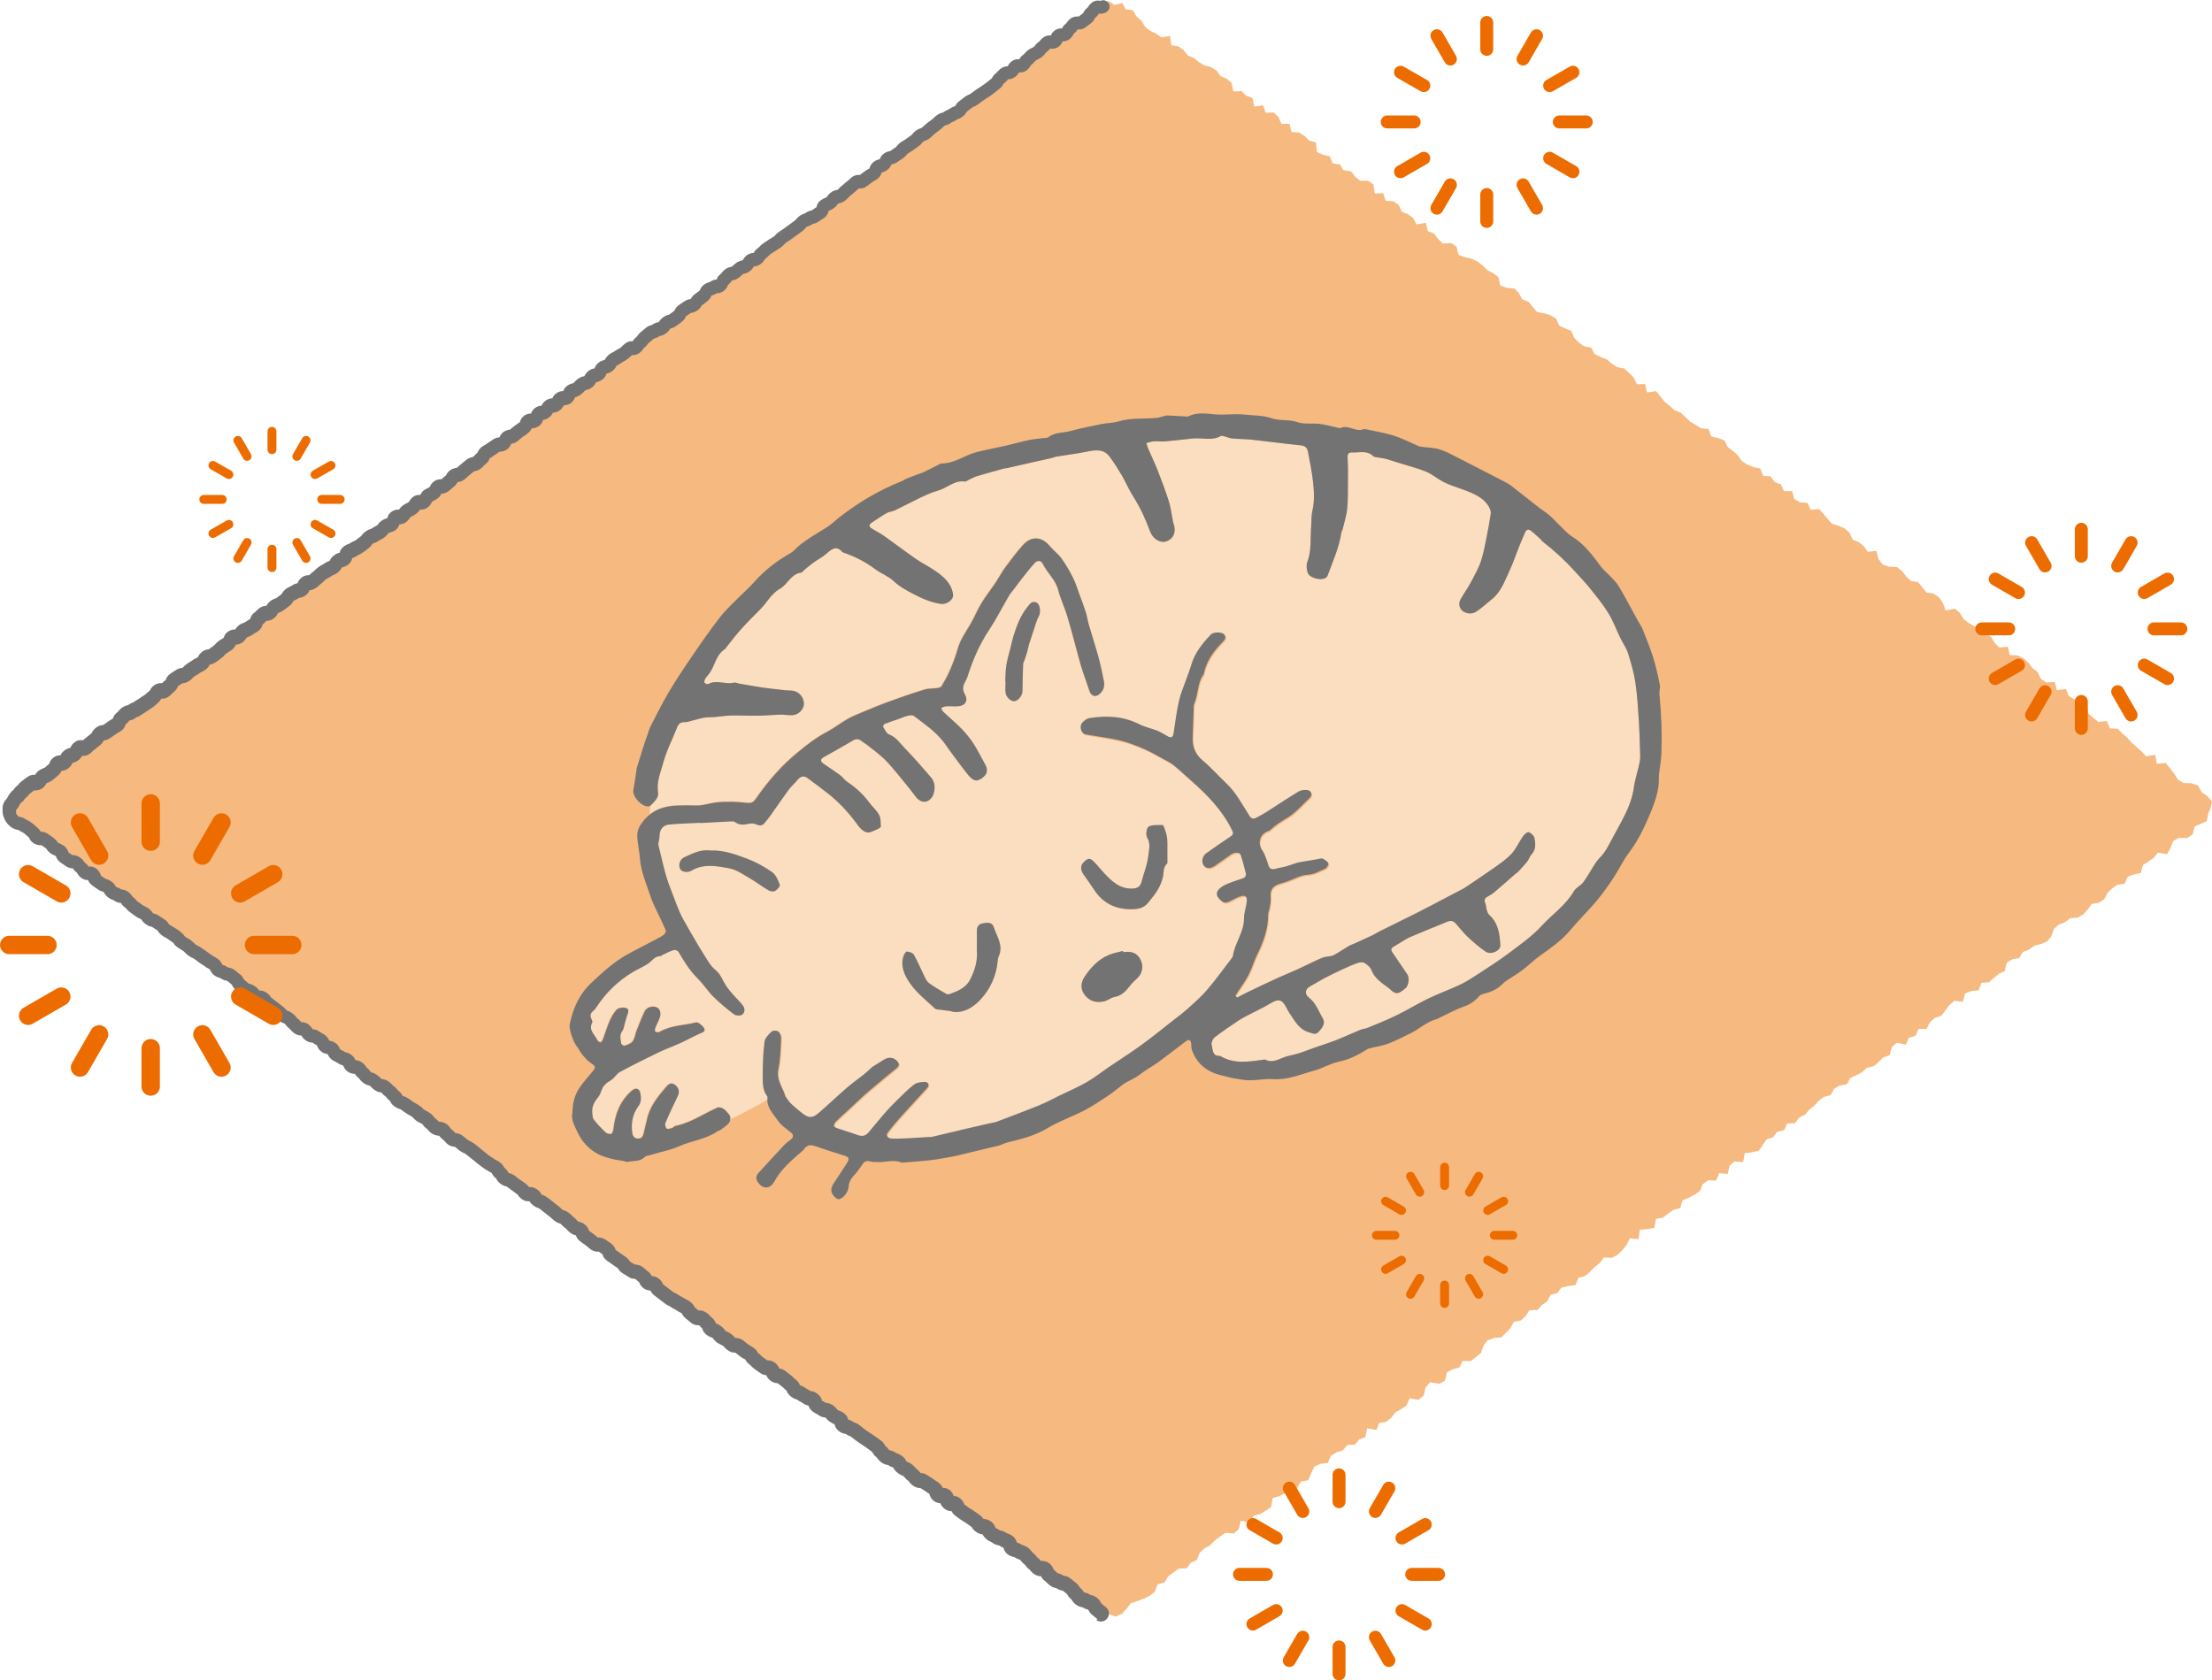
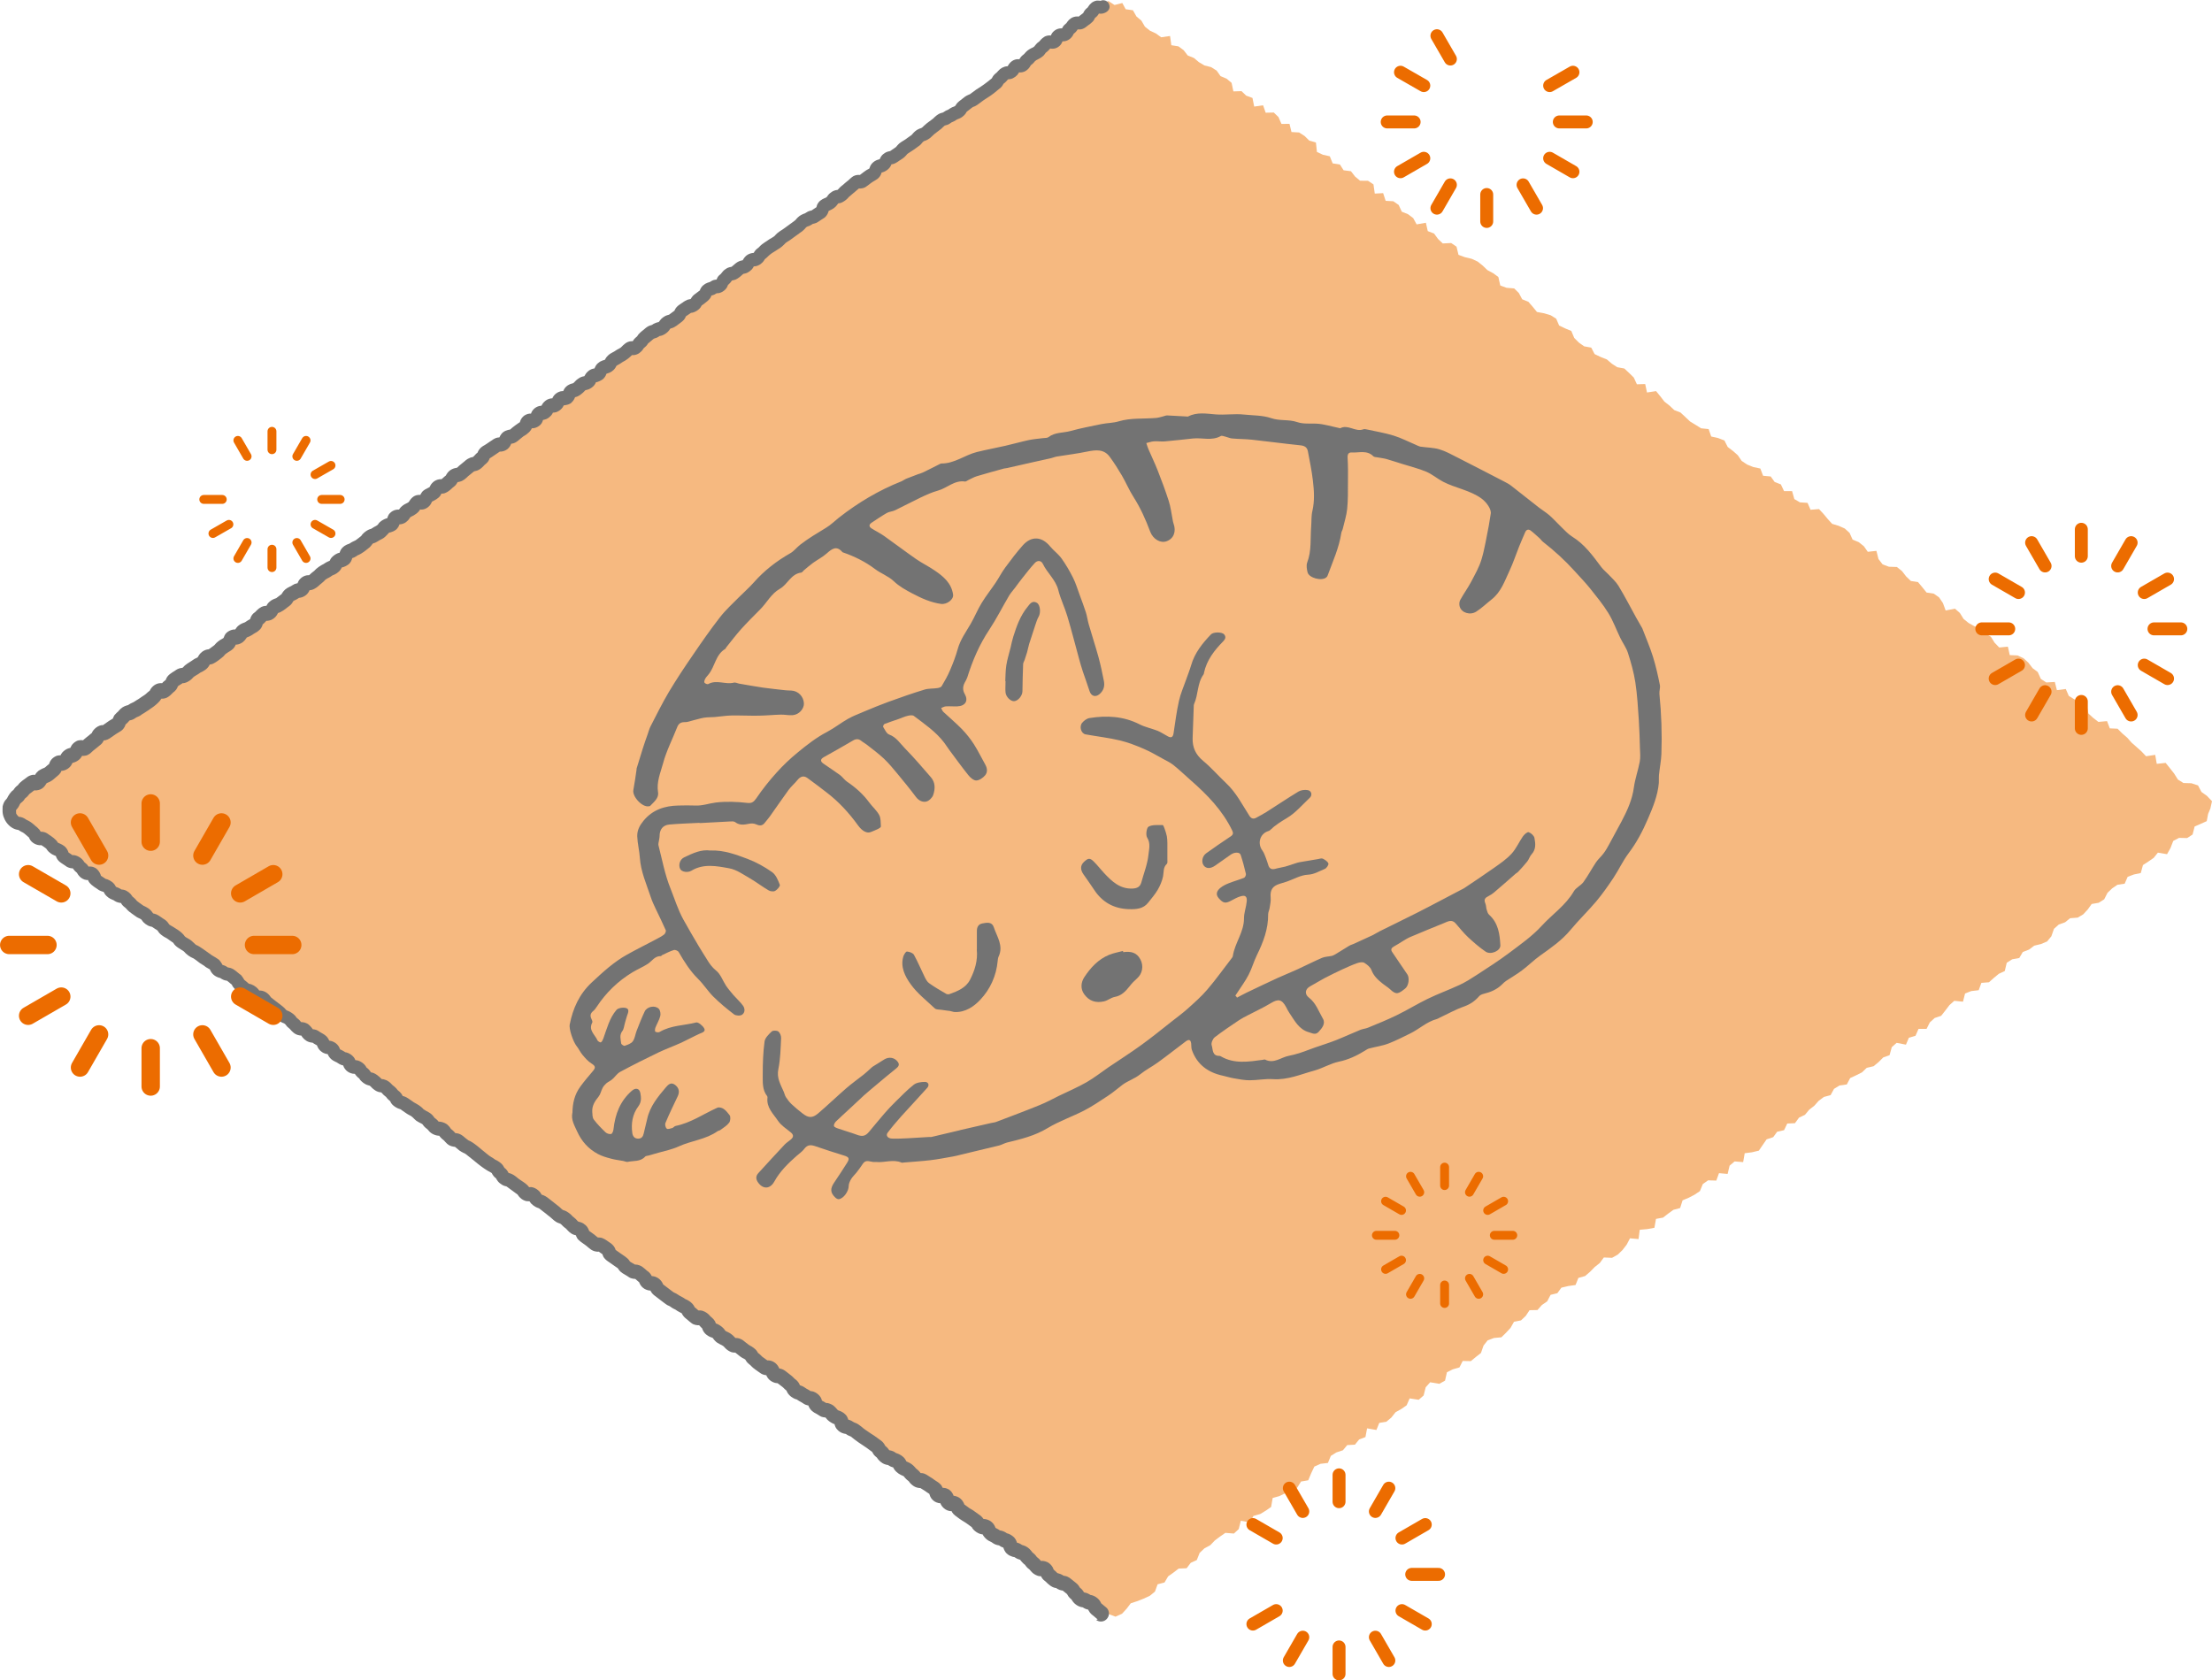
<svg xmlns="http://www.w3.org/2000/svg" id="_イヤー_2" viewBox="0 0 256.28 194.71">
  <defs>
    <style>.cls-1{fill:#fbddc0;}.cls-2{stroke-width:1.03px;}.cls-2,.cls-3,.cls-4{fill:none;stroke:#ec6c00;stroke-linecap:round;stroke-linejoin:round;}.cls-5{fill:#737373;}.cls-6{fill:#f6b980;}.cls-3{stroke-width:1.5px;}.cls-4{stroke-width:2.13px;}</style>
  </defs>
  <g id="_イヤー_1-2">
    <g>
      <polygon class="cls-6" points="127.68 186.96 127.12 186.45 126.79 185.63 125.97 185.49 125.12 185.39 124.73 184.66 124.35 183.91 123.78 183.42 122.93 183.33 122.13 183.15 121.6 182.61 121.33 181.71 120.29 181.87 119.81 181.26 119.37 180.6 118.92 179.94 118.15 179.73 117.31 179.61 117.17 178.55 116.41 178.32 115.57 178.21 114.88 177.89 114.62 176.97 113.65 177.04 113.22 176.35 112.61 175.92 111.95 175.57 111.35 175.12 111.08 174.23 110.02 174.4 109.93 173.26 108.83 173.5 108.66 172.47 108.03 172.06 107.37 171.69 106.43 171.71 105.97 171.07 105.5 170.44 104.78 170.17 104.43 169.37 103.67 169.14 102.82 169.04 102.37 168.38 102.01 167.61 101.4 167.17 100.75 166.78 100.13 166.36 99.56 165.87 98.82 165.61 97.97 165.49 97.81 164.43 97.05 164.19 96.57 163.58 95.66 163.56 94.98 163.21 94.76 162.23 93.9 162.14 93.22 161.79 92.46 161.56 92.16 160.7 91.63 160.14 91.04 159.68 90.15 159.63 89.89 158.71 88.93 158.75 88.32 158.32 87.79 157.77 87.4 157.04 86.72 156.7 86.15 156.21 85.19 156.25 84.68 155.67 83.97 155.38 83.53 154.72 82.77 154.48 82.53 153.54 82.03 152.95 81.02 153.07 80.47 152.55 80.11 151.77 79.4 151.46 78.71 151.14 78 150.83 77.41 150.38 76.82 149.9 76.5 149.07 75.53 149.13 75.21 148.29 74.67 147.76 73.71 147.8 73.03 147.45 72.59 146.78 71.96 146.36 71.34 145.93 71.08 145.01 70.45 144.59 69.45 144.69 68.88 144.18 68.27 143.76 68.02 142.82 67.2 142.66 66.7 142.07 66.18 141.51 65.42 141.27 64.88 140.74 64.31 140.25 63.73 139.77 62.99 139.51 62.59 138.78 61.54 138.95 61.1 138.28 60.48 137.86 59.88 137.4 59.08 137.22 58.71 136.45 58.33 135.69 57.64 135.36 57 134.97 56.43 134.47 55.87 133.95 55.29 133.46 54.57 133.17 54.01 132.66 53.11 132.62 52.62 132.02 52.18 131.34 51.19 131.42 50.69 130.83 50.24 130.17 49.52 129.87 49 129.32 48.31 128.99 47.69 128.58 46.91 128.38 46.54 127.61 46.08 126.98 45.57 126.41 44.69 126.34 44.17 125.79 43.37 125.62 42.93 124.96 42.52 124.24 41.55 124.31 41.3 123.38 40.49 123.22 39.78 122.91 39.51 122.01 38.58 122 38.31 121.09 37.64 120.74 36.75 120.68 36.33 119.97 35.39 119.97 34.91 119.35 34.45 118.7 33.72 118.43 33.23 117.82 32.63 117.36 32.06 116.87 31.62 116.2 30.63 116.28 30.19 115.61 29.36 115.46 28.81 114.94 28.47 114.14 27.9 113.64 27.03 113.54 26.24 113.34 25.92 112.49 25.25 112.13 24.61 111.72 24 111.28 23.28 110.99 22.77 110.4 22.09 110.05 21.65 109.38 21.02 108.96 20.33 108.62 19.89 107.93 19.25 107.53 18.43 107.37 17.98 106.7 17.27 106.39 16.66 105.95 16.16 105.34 15.73 104.65 14.83 104.59 14.09 104.34 13.7 103.58 12.92 103.38 12.28 102.98 12.09 101.96 11.02 102.14 10.62 101.4 10.18 100.71 9.22 100.74 8.58 100.33 8.32 99.39 7.59 99.11 7.15 98.42 6.51 98 5.5 98.11 5.15 97.29 4.6 96.75 3.89 96.43 3 96.35 2.4 95.88 1.9 95.26 1.76 94.34 1.48 93.69 1.38 92.84 1.81 92 2.41 91.55 3.43 91.68 3.83 90.95 4.56 90.69 5.11 90.17 5.36 89.26 6.35 89.34 6.67 88.52 7.46 88.33 7.79 87.51 8.86 87.72 9.4 87.19 9.96 86.69 10.3 85.88 11.19 85.84 11.81 85.42 12.48 85.07 12.74 84.16 13.22 83.55 14.02 83.39 14.75 83.12 15.4 82.74 16.03 82.34 16.58 81.82 16.94 81.05 17.95 81.17 18.47 80.61 18.76 79.74 19.4 79.35 20.29 79.3 20.81 78.75 21.47 78.38 22.17 78.07 22.52 77.29 23.38 77.19 23.98 76.75 24.47 76.15 25.13 75.79 25.4 74.89 26.36 74.92 26.79 74.24 27.54 74.01 28.21 73.65 28.44 72.69 28.96 72.12 29.89 72.13 30.25 71.35 31.02 71.12 31.61 70.66 32 69.91 32.71 69.61 33.56 69.5 33.83 68.6 34.79 68.64 35.34 68.11 35.86 67.54 36.55 67.21 37.27 66.93 37.63 66.15 38.45 66 38.65 65 39.41 64.76 40.13 64.48 40.71 64.01 41.16 63.35 41.92 63.12 42.62 62.8 43.09 62.18 43.91 62.03 44.1 61.02 45.09 61.11 45.51 60.41 46.21 60.09 46.59 59.35 47.64 59.52 47.96 58.68 48.66 58.36 48.99 57.55 49.95 57.59 50.5 57.07 50.88 56.32 51.74 56.23 52.28 55.7 52.84 55.19 53.67 55.05 54.17 54.46 54.49 53.62 55.14 53.24 55.77 52.82 56.7 52.82 57.01 51.96 57.87 51.87 58.42 51.34 59.06 50.94 59.29 49.98 60.35 50.15 60.54 49.13 61.43 49.08 61.8 48.31 62.73 48.32 63.06 47.49 64.04 47.56 64.33 46.67 65.12 46.49 65.63 45.91 66.46 45.77 66.81 44.98 67.63 44.84 67.92 43.96 68.71 43.75 69.08 42.99 69.76 42.65 70.44 42.3 70.97 41.75 71.94 41.81 72.37 41.12 72.8 40.43 73.36 39.92 74.14 39.7 74.97 39.56 75.41 38.89 76.2 38.7 76.8 38.24 77.14 37.43 77.78 37.02 78.64 36.93 79.05 36.21 79.65 35.75 79.95 34.89 80.73 34.69 81.65 34.69 81.94 33.81 82.39 33.16 83.22 33.03 83.78 32.53 84.6 32.39 85 31.66 85.89 31.61 86.3 30.91 86.81 30.34 87.44 29.94 88.11 29.58 88.61 28.99 89.25 28.6 89.86 28.16 90.46 27.71 90.95 27.1 91.71 26.86 92.52 26.7 93.17 26.31 93.36 25.29 94.1 25.02 94.54 24.34 95.39 24.22 95.89 23.63 96.44 23.11 96.98 22.58 97.99 22.68 98.59 22.22 99.25 21.86 99.48 20.9 100.27 20.71 100.6 19.88 101.43 19.74 102.07 19.33 102.54 18.7 103.2 18.32 103.82 17.88 104.3 17.25 105.06 17.01 105.58 16.45 106.18 15.99 106.71 15.43 107.51 15.25 108.23 14.96 108.99 14.71 109.39 13.98 109.98 13.5 110.71 13.22 111.31 12.76 111.98 12.38 112.6 11.95 113.16 11.43 113.54 10.68 114.04 10.07 114.95 10.04 115.34 9.3 116.36 9.41 116.75 8.67 117.24 8.07 117.95 7.76 118.41 7.1 118.91 6.49 119.99 6.69 120.27 5.78 121.26 5.86 121.63 5.07 122.06 4.37 123.09 4.5 123.7 4.03 124.05 3.24 124.47 2.51 125.56 2.72 126.06 2.11 126.46 1.36 127.22 1.09 127.69 .44 128.42 .12 129.13 .58 130.03 .35 130.42 1.07 131.26 1.19 131.67 1.91 132.24 2.39 132.65 3.09 133.24 3.56 133.93 3.88 134.53 4.32 135.56 4.17 135.71 5.24 136.53 5.37 137.14 5.82 137.61 6.43 138.33 6.72 138.9 7.2 139.54 7.58 140.32 7.78 140.96 8.18 141.41 8.82 142.12 9.12 142.69 9.6 142.9 10.59 143.84 10.56 144.38 11.08 145.11 11.35 145.31 12.35 146.34 12.2 146.64 13.06 147.58 13.04 148.12 13.56 148.47 14.36 149.4 14.35 149.63 15.3 150.52 15.35 151.15 15.76 151.69 16.29 152.46 16.51 152.58 17.61 153.27 17.93 154.07 18.11 154.4 18.93 155.24 19.06 155.67 19.73 156.52 19.84 157 20.46 157.58 20.94 158.5 20.95 159.13 21.37 159.28 22.43 160.25 22.38 160.54 23.27 161.43 23.32 162.05 23.75 162.41 24.53 163.13 24.82 163.73 25.27 164.13 26 165.2 25.81 165.42 26.78 166.15 27.06 166.61 27.69 167.16 28.21 168.13 28.16 168.75 28.58 168.98 29.53 169.72 29.8 170.51 29.99 171.2 30.31 171.79 30.78 172.33 31.3 173 31.66 173.6 32.1 173.82 33.08 174.55 33.35 175.43 33.42 175.97 33.95 176.36 34.68 177.08 34.97 177.58 35.55 178.07 36.15 178.89 36.3 179.66 36.53 180.3 36.93 180.64 37.72 181.33 38.05 182.05 38.35 182.39 39.16 182.93 39.7 183.54 40.13 184.36 40.28 184.75 41.03 185.44 41.36 186.17 41.65 186.74 42.14 187.37 42.55 188.19 42.7 188.75 43.22 189.29 43.75 189.65 44.53 190.61 44.5 190.82 45.48 191.87 45.32 192.36 45.92 192.84 46.54 193.43 47 193.98 47.52 194.7 47.8 195.26 48.32 195.81 48.84 196.45 49.23 197.09 49.63 197.96 49.72 198.26 50.58 199.06 50.76 199.79 51.04 200.17 51.79 200.77 52.25 201.34 52.75 201.79 53.41 202.42 53.83 203.14 54.12 203.95 54.29 204.27 55.13 205.15 55.21 205.61 55.85 206.33 56.13 206.7 56.91 207.63 56.91 207.89 57.83 208.54 58.21 209.42 58.27 209.77 59.07 210.75 58.99 211.27 59.55 211.76 60.14 212.27 60.7 213.03 60.93 213.73 61.24 214.29 61.75 214.64 62.53 215.35 62.82 215.94 63.29 216.4 63.94 217.4 63.83 217.64 64.78 218.12 65.4 218.85 65.67 219.77 65.7 220.36 66.17 220.84 66.79 221.39 67.32 222.22 67.45 222.72 68.05 223.21 68.66 224.05 68.79 224.66 69.22 225.11 69.89 225.42 70.74 226.5 70.53 227.07 71.03 227.5 71.72 228.08 72.19 228.75 72.56 229.49 72.82 230 73.4 230.66 73.78 231.09 74.47 231.63 75.03 232.63 74.93 232.85 75.91 233.76 75.95 234.45 76.28 235.01 76.79 235.49 77.42 236.09 77.87 236.45 78.67 237.08 79.08 238.07 79.02 238.31 79.97 239.34 79.84 239.69 80.64 240.34 81.04 240.97 81.46 241.75 81.68 241.96 82.68 242.52 83.19 243.12 83.65 244.12 83.56 244.44 84.4 245.34 84.44 245.88 84.98 246.46 85.48 246.97 86.06 247.54 86.56 248.11 87.07 248.64 87.63 249.7 87.47 249.88 88.51 250.91 88.4 251.4 89.01 251.89 89.63 252.33 90.33 252.97 90.73 253.9 90.76 254.66 91.01 255.06 91.77 255.68 92.21 256.28 92.84 256.09 93.69 255.83 94.31 255.67 95.15 254.98 95.46 254.27 95.77 254.03 96.7 253.4 97.11 252.46 97.09 251.79 97.44 251.47 98.27 251.07 98.98 250.01 98.8 249.53 99.4 248.91 99.83 248.28 100.24 248.03 101.16 247.23 101.33 246.51 101.6 246.16 102.4 245.33 102.52 244.71 102.94 244.17 103.46 243.79 104.21 243.15 104.61 242.34 104.75 241.88 105.39 241.36 105.95 240.72 106.33 239.84 106.4 239.26 106.87 238.53 107.13 237.97 107.63 237.67 108.49 237.18 109.09 236.47 109.39 235.68 109.58 235.09 110.03 234.36 110.31 233.95 111.01 233.13 111.16 232.5 111.56 232.27 112.52 231.58 112.84 231 113.32 230.44 113.82 229.56 113.89 229.25 114.74 228.39 114.84 227.67 115.12 227.43 116.07 226.42 115.97 225.86 116.47 225.38 117.1 224.9 117.71 224.15 117.96 223.59 118.47 223.21 119.22 222.28 119.22 221.93 120.02 221.16 120.25 220.82 121.05 219.74 120.84 219.18 121.34 218.92 122.27 218.19 122.53 217.65 123.07 217.07 123.55 216.28 123.73 215.73 124.26 215.05 124.6 214.36 124.92 213.97 125.66 213.13 125.78 212.49 126.17 212.09 126.9 211.31 127.11 210.71 127.56 210.2 128.13 209.61 128.59 209.12 129.18 208.43 129.51 207.96 130.15 207.07 130.19 206.7 130.96 205.9 131.14 205.44 131.77 204.68 132.02 204.23 132.67 203.78 133.33 202.99 133.52 202.14 133.63 201.96 134.66 200.97 134.58 200.39 135.07 200.16 136.03 199.16 135.94 198.85 136.8 197.9 136.77 197.29 137.2 196.95 138.02 196.32 138.44 195.65 138.79 194.94 139.09 194.66 139.98 193.88 140.19 193.27 140.63 192.68 141.09 191.86 141.24 191.68 142.27 190.86 142.42 189.98 142.5 189.84 143.58 188.85 143.49 188.46 144.23 187.98 144.85 187.43 145.38 186.77 145.75 185.82 145.71 185.35 146.35 184.76 146.82 184.22 147.37 183.65 147.86 182.87 148.08 182.54 148.9 181.7 149.02 180.9 149.21 180.43 149.85 179.65 150.04 179.26 150.79 178.64 151.22 178.13 151.8 177.21 151.82 176.77 152.48 176.22 153 175.41 153.16 175.01 153.87 174.49 154.43 173.95 154.96 173.09 155.04 172.36 155.31 171.88 155.92 171.58 156.78 170.99 157.24 170.41 157.72 169.47 157.7 169.09 158.45 168.32 158.67 167.64 159.01 167.42 159.98 166.76 160.35 165.7 160.17 165.18 160.75 164.94 161.7 164.37 162.2 163.32 162.04 162.97 162.84 162.35 163.27 161.69 163.64 161.2 164.26 160.62 164.74 159.8 164.88 159.47 165.7 158.39 165.51 158.2 166.52 157.47 166.8 156.98 167.4 156.09 167.45 155.59 168.05 154.83 168.3 154.19 168.7 153.85 169.52 152.99 169.62 152.28 169.94 151.91 170.72 151.57 171.53 150.74 171.67 150.31 172.36 149.7 172.8 148.92 173.02 148.23 173.36 147.45 173.58 147.27 174.62 146.65 175.05 146 175.44 145.22 175.66 144.83 176.41 143.76 176.22 143.52 177.18 142.96 177.7 141.97 177.62 141.35 178.05 140.75 178.5 140.22 179.05 139.55 179.41 138.99 179.94 138.66 180.77 137.96 181.09 137.48 181.72 136.56 181.76 135.96 182.22 135.34 182.66 134.92 183.37 134.12 183.58 133.81 184.43 133.22 184.91 132.51 185.24 131.78 185.53 131.01 185.78 130.53 186.41 130 186.99 129.24 187.33 128.47 187.04 127.68 186.96" />
      <g>
-         <path class="cls-1" d="M89.01,127.47s0-.1,0-.15c0-.05,0-.13-.03-.17-.6-.75-.51-1.67-.52-2.52,0-1.27,.04-2.55,.21-3.81,.05-.42,.48-.84,.83-1.17,.14-.14,.6-.13,.77,0,.2,.16,.34,.52,.32,.79-.06,1.19-.08,2.41-.32,3.57-.22,1.05,.28,1.81,.64,2.66,.08,.19,.12,.41,.23,.58,.19,.28,.4,.57,.64,.8,.41,.39,.85,.75,1.3,1.1,.68,.53,1.14,.55,1.8-.01,1.1-.94,2.14-1.94,3.23-2.89,.66-.57,1.37-1.08,2.06-1.62,.26-.21,.5-.44,.75-.66,.1-.09,.19-.19,.3-.26,.43-.27,.87-.53,1.3-.81,.56-.36,1.24-.25,1.61,.3,.22,.33,.03,.54-.24,.76-.78,.62-1.54,1.26-2.3,1.9-.48,.4-.96,.8-1.43,1.22-.55,.5-1.08,1.01-1.63,1.52-.52,.49-1.06,.96-1.57,1.46-.14,.14-.28,.37-.25,.53,.02,.13,.3,.24,.48,.3,.71,.25,1.44,.45,2.14,.71,.66,.25,1.01,.2,1.46-.34,.59-.7,1.16-1.41,1.76-2.1,.42-.49,.87-.96,1.33-1.41,.68-.66,1.34-1.36,2.09-1.94,.32-.25,.85-.32,1.28-.32,.41,0,.55,.38,.27,.69-1,1.12-2.03,2.21-3.03,3.32-.54,.61-1.07,1.23-1.56,1.88-.24,.32,.02,.67,.53,.68,.61,.02,1.21-.01,1.82-.04,.83-.04,1.67-.1,2.5-.15,.08,0,.16,.02,.23,0,1.08-.25,2.17-.51,3.25-.77,.02,0,.03-.02,.05-.02,1.19-.27,2.39-.55,3.58-.82,.2-.05,.42-.06,.61-.13,1.68-.64,3.37-1.27,5.04-1.95,.77-.31,1.5-.71,2.25-1.08,1.06-.51,2.15-.98,3.17-1.56,.89-.51,1.7-1.15,2.54-1.73,1.28-.87,2.58-1.69,3.83-2.6,1.21-.87,2.37-1.82,3.54-2.74,.61-.48,1.24-.94,1.81-1.45,.79-.71,1.6-1.42,2.29-2.23,.99-1.15,1.87-2.4,2.8-3.6,.07-.09,.15-.19,.16-.3,.23-1.51,1.3-2.76,1.29-4.35,0-.65,.26-1.3,.32-1.96,.05-.58-.18-.75-.73-.58-.38,.11-.73,.32-1.08,.5-.65,.35-.93,.3-1.44-.29-.41-.47-.18-.88,.19-1.19,.29-.24,.65-.41,1-.55,.58-.23,1.18-.39,1.75-.62,.12-.05,.25-.33,.21-.47-.17-.74-.37-1.48-.61-2.2-.11-.32-.7-.32-1.12-.03-.61,.42-1.21,.85-1.82,1.28-.54,.38-1.04,.38-1.33,0-.3-.39-.19-1.08,.28-1.42,.93-.67,1.88-1.32,2.84-1.96,.29-.19,.32-.38,.18-.67-1.13-2.35-2.9-4.16-4.83-5.85-.66-.58-1.3-1.2-1.99-1.75-.35-.28-.77-.48-1.16-.69-.75-.41-1.48-.85-2.26-1.18-.9-.39-1.83-.75-2.78-.98-1.31-.31-2.65-.46-3.97-.7-.52-.09-.77-.91-.39-1.35,.21-.25,.53-.49,.84-.54,2-.32,3.95-.22,5.81,.73,.65,.33,1.39,.47,2.07,.74,.42,.17,.8,.44,1.2,.65,.39,.21,.59,.1,.66-.35,.19-1.26,.35-2.53,.63-3.77,.18-.82,.53-1.61,.81-2.41,.2-.57,.43-1.14,.6-1.72,.41-1.42,1.3-2.53,2.3-3.57,.28-.29,1.27-.29,1.52,0,.24,.29,.15,.54-.1,.8-1.03,1.05-1.93,2.19-2.24,3.69-.01,.06-.01,.12-.05,.16-.74,1.02-.59,2.32-1.09,3.42-.04,.08-.04,.19-.04,.28-.04,1.23-.09,2.46-.13,3.68-.03,1.08,.36,1.92,1.22,2.63,.95,.79,1.76,1.73,2.66,2.58,1.16,1.08,1.86,2.48,2.7,3.79,.2,.31,.45,.4,.77,.23,.4-.22,.81-.43,1.19-.67,1.25-.79,2.47-1.62,3.73-2.38,.29-.17,.73-.22,1.07-.16,.44,.08,.56,.58,.23,.89-.86,.81-1.65,1.75-2.64,2.34-.7,.42-1.37,.83-1.95,1.4-.08,.08-.2,.11-.31,.15-.89,.34-1.17,1.42-.6,2.2,.21,.28,.32,.64,.45,.97,.11,.26,.17,.55,.27,.81,.14,.37,.41,.46,.78,.36,.38-.11,.78-.16,1.16-.26,.38-.1,.74-.24,1.12-.36,.18-.06,.36-.12,.54-.15,.71-.12,1.42-.24,2.13-.36,.19-.03,.41-.12,.56-.05,.26,.13,.56,.32,.65,.56,.05,.15-.21,.55-.42,.63-.63,.25-1.19,.63-1.96,.67-.82,.04-1.61,.51-2.41,.79-.29,.1-.58,.18-.87,.27-.83,.26-1.11,.73-1.03,1.59,.04,.4-.06,.81-.12,1.22-.04,.24-.17,.48-.17,.72,.02,1.69-.56,3.21-1.29,4.7-.37,.75-.59,1.57-.97,2.3-.37,.72-.86,1.38-1.3,2.06-.08,.12-.16,.24-.24,.36l.1,.1c.36-.19,.72-.39,1.09-.57,1.21-.58,2.42-1.16,3.64-1.72,.74-.34,1.5-.63,2.23-.97,.97-.44,1.91-.93,2.89-1.35,.35-.15,.76-.14,1.14-.23,.19-.05,.36-.16,.53-.26,.49-.3,.98-.61,1.48-.91,.16-.1,.35-.14,.52-.22,.74-.34,1.48-.67,2.22-1.02,.27-.13,.52-.31,.79-.44,1.42-.71,2.86-1.4,4.28-2.12,1.05-.53,2.1-1.08,3.14-1.63,.65-.34,1.3-.69,1.96-1.03,.13-.07,.28-.13,.4-.21,1.16-.78,2.33-1.55,3.47-2.36,.71-.5,1.44-1,2.02-1.63,.54-.58,.86-1.35,1.32-2.01,.16-.23,.51-.54,.67-.49,.27,.09,.62,.4,.67,.67,.12,.64,.2,1.32-.33,1.89-.22,.23-.3,.58-.5,.83-.34,.43-.71,.82-1.08,1.22-.08,.08-.19,.13-.27,.2-.81,.71-1.62,1.43-2.44,2.12-.24,.21-.52,.39-.8,.53-.38,.19-.42,.43-.27,.79,.1,.23,.08,.51,.16,.75,.06,.2,.13,.44,.28,.57,1.06,.95,1.23,2.24,1.3,3.53,.04,.65-1.11,1.15-1.71,.74-.72-.49-1.38-1.07-2.02-1.66-.52-.49-.98-1.06-1.45-1.61-.44-.51-.91-.22-1.35-.04-1.31,.53-2.62,1.07-3.92,1.62-.31,.13-.6,.32-.9,.5-.32,.19-.63,.41-.96,.58-.32,.17-.43,.37-.21,.68,.58,.86,1.17,1.72,1.75,2.58,.26,.39,.16,1.3-.26,1.63-.78,.61-1.02,.78-1.76,.07-.25-.23-.55-.4-.82-.62-.55-.44-1.06-.89-1.33-1.6-.13-.34-.49-.63-.82-.83-.2-.12-.55-.06-.79,.02-.58,.2-1.15,.46-1.72,.72-.7,.33-1.4,.66-2.08,1.02-.57,.3-1.13,.65-1.69,.96-.59,.32-.67,.9-.14,1.31,.82,.63,1.13,1.6,1.62,2.44,.33,.56-.09,1.09-.5,1.53-.36,.39-.71,.16-1.1,.05-1.2-.33-1.68-1.37-2.3-2.27-.14-.2-.25-.43-.36-.65-.5-.92-.92-.98-1.79-.45-.84,.51-1.75,.92-2.62,1.38-.35,.18-.71,.36-1.04,.58-.95,.64-1.91,1.28-2.82,1.98-.23,.18-.44,.67-.36,.92,.16,.47,.03,1.26,.9,1.24,.05,0,.11,.02,.16,.05,1.55,.91,3.21,.63,4.85,.41,.09-.01,.21-.06,.28-.03,1.01,.52,1.82-.25,2.72-.43,.46-.09,.92-.21,1.37-.36,.57-.18,1.13-.42,1.69-.61,.8-.28,1.62-.53,2.41-.84,.96-.38,1.9-.82,2.86-1.21,.28-.11,.6-.13,.88-.25,1.11-.46,2.24-.91,3.32-1.44,1.21-.59,2.36-1.3,3.57-1.89,1.21-.59,2.49-1.05,3.71-1.62,.69-.32,1.34-.73,1.98-1.15,1.29-.84,2.59-1.67,3.81-2.59,1.29-.97,2.64-1.92,3.72-3.1,1.23-1.35,2.79-2.38,3.73-4.01,.25-.43,.82-.66,1.12-1.08,.53-.73,.95-1.53,1.45-2.28,.25-.37,.61-.67,.88-1.04,.24-.31,.43-.66,.62-1,.49-.9,.98-1.8,1.46-2.7,.66-1.25,1.24-2.52,1.43-3.95,.14-1,.49-1.97,.68-2.97,.09-.51,.04-1.04,.02-1.57-.03-1.08-.06-2.16-.13-3.24-.1-1.46-.18-2.92-.4-4.37-.18-1.16-.5-2.3-.86-3.42-.2-.62-.61-1.17-.9-1.77-.46-.95-.82-1.96-1.37-2.85-.62-1.01-1.38-1.93-2.12-2.86-.56-.7-1.19-1.34-1.79-2.01-1.12-1.24-2.35-2.36-3.67-3.39-.15-.12-.25-.29-.39-.41-.34-.3-.67-.62-1.03-.89-.26-.19-.5-.12-.64,.2-.23,.56-.49,1.11-.71,1.68-.37,.92-.67,1.86-1.09,2.75-.56,1.19-.98,2.48-2.07,3.34-.6,.47-1.15,1.01-1.79,1.42-.71,.46-1.71,.14-1.92-.57-.07-.23-.06-.56,.05-.76,.39-.72,.88-1.38,1.26-2.1,.45-.86,.95-1.72,1.22-2.64,.38-1.27,.57-2.6,.84-3.9,.09-.44,.13-.9,.22-1.34,.12-.55-.51-1.39-1.1-1.81-1.35-.96-3-1.19-4.43-1.93-.67-.35-1.26-.87-1.95-1.16-.9-.38-1.87-.61-2.81-.91-.59-.18-1.18-.38-1.77-.55-.35-.1-.71-.13-1.06-.2-.17-.03-.39-.03-.49-.13-.73-.74-1.64-.39-2.48-.44-.41-.02-.52,.21-.5,.63,.06,.97,.05,1.94,.04,2.9,0,1,.01,2.01-.09,3.01-.08,.78-.33,1.54-.51,2.31-.04,.17-.15,.32-.17,.48-.26,1.73-.99,3.3-1.58,4.92-.03,.09-.09,.17-.16,.23-.53,.45-2.01,.07-2.17-.6-.09-.36-.16-.8-.04-1.13,.52-1.36,.35-2.78,.46-4.17,.05-.6,0-1.22,.14-1.8,.27-1.17,.2-2.34,.06-3.51-.13-1.14-.37-2.27-.58-3.4-.09-.48-.39-.65-.89-.7-1.87-.19-3.74-.45-5.61-.65-.75-.08-1.52-.07-2.28-.14-.26-.02-.51-.15-.77-.21-.18-.04-.42-.15-.55-.07-1.03,.58-2.14,.17-3.21,.28-1.09,.12-2.19,.24-3.28,.34-.41,.03-.83-.04-1.24-.01-.3,.02-.59,.13-.88,.2,.08,.23,.14,.47,.24,.7,.36,.83,.75,1.64,1.08,2.48,.46,1.17,.9,2.35,1.28,3.54,.22,.68,.3,1.4,.44,2.1,.03,.17,.05,.34,.11,.5,.34,.92,.03,1.75-.78,2.05-.73,.28-1.59-.23-1.92-1.1-.52-1.4-1.13-2.76-1.94-4.03-.5-.78-.86-1.65-1.33-2.46-.44-.75-.91-1.5-1.43-2.2-.68-.91-1.62-.79-2.61-.59-1.15,.24-2.32,.38-3.48,.57-.24,.04-.47,.14-.71,.2-.51,.12-1.02,.23-1.54,.34-.17,.04-.33,.07-.5,.11-1.01,.23-2.03,.46-3.04,.69-.11,.03-.23,.02-.34,.05-1.06,.29-2.12,.58-3.18,.9-.32,.1-.62,.28-.93,.42-.14,.06-.29,.2-.41,.19-1.23-.19-2.08,.76-3.14,1.05-.69,.19-1.35,.49-2,.8-.99,.47-1.96,.99-2.95,1.47-.3,.15-.68,.16-.97,.32-.61,.35-1.19,.75-1.78,1.14-.3,.2-.31,.44-.01,.64,.48,.31,.99,.55,1.46,.88,1.24,.88,2.45,1.8,3.7,2.67,.69,.48,1.46,.85,2.16,1.33,1.02,.69,1.95,1.47,2.14,2.79,.09,.58-.72,1.18-1.39,1.09-1.19-.16-2.26-.65-3.31-1.2-.77-.41-1.52-.81-2.18-1.44-.61-.58-1.47-.88-2.15-1.39-1.14-.86-2.39-1.48-3.73-1.94-.02,0-.04-.01-.05-.02-.69-.82-1.23-.39-1.84,.15-.48,.42-1.06,.72-1.58,1.09-.37,.27-.71,.57-1.06,.86-.1,.08-.19,.25-.3,.26-1.2,.15-1.57,1.37-2.48,1.88-1.01,.57-1.51,1.63-2.3,2.41-.75,.75-1.5,1.5-2.21,2.29-.59,.66-1.13,1.38-1.69,2.07-.05,.06-.07,.16-.12,.19-1.15,.68-1.19,2.09-1.98,3.01-.14,.16-.28,.32-.37,.5-.06,.12-.12,.34-.06,.41,.09,.11,.34,.21,.43,.16,.97-.55,2,.09,2.99-.17,.16-.04,.37,.07,.55,.11,.94,.16,1.87,.33,2.81,.47,.84,.12,1.69,.2,2.54,.3,.25,.03,.49,.03,.74,.04,.8,.04,1.42,.68,1.46,1.49,.02,.63-.57,1.3-1.29,1.36-.46,.04-.92-.07-1.39-.06-.85,.02-1.7,.11-2.54,.12-1.06,.02-2.13-.04-3.19-.02-.65,.01-1.3,.13-1.95,.18-.41,.03-.83,.01-1.23,.08-.44,.07-.87,.22-1.31,.32-.29,.07-.59,.2-.88,.19-.47-.01-.74,.15-.91,.6-.54,1.38-1.24,2.72-1.62,4.14-.29,1.09-.79,2.17-.59,3.39,.11,.67-.48,1.12-.91,1.57h0c-.03,.32-.05,.64-.07,.96,.93-.72,2.04-1.02,3.28-1.04,.65-.01,1.29-.03,1.95,0,.79,.05,1.6-.25,2.4-.35,1.22-.14,2.45-.09,3.67,.05,.47,.05,.71-.11,1-.53,.7-1.03,1.48-2.02,2.32-2.95,.76-.85,1.6-1.64,2.47-2.36,1.08-.89,2.18-1.75,3.43-2.4,.85-.45,1.61-1.06,2.45-1.53,.59-.33,1.24-.57,1.87-.84,.91-.38,1.83-.76,2.76-1.1,1.38-.5,2.77-.99,4.18-1.42,.48-.15,1.02-.1,1.52-.18,.17-.02,.41-.1,.48-.22,.36-.61,.71-1.22,.98-1.87,.34-.79,.65-1.6,.88-2.43,.3-1.09,.95-1.97,1.5-2.92,.46-.8,.81-1.67,1.29-2.45,.49-.8,1.08-1.54,1.61-2.33,.39-.58,.71-1.22,1.13-1.78,.64-.87,1.3-1.74,2.02-2.55,1-1.11,2.21-1.02,3.16,.14,.41,.49,.95,.88,1.32,1.39,.5,.7,.94,1.46,1.33,2.23,.32,.64,.52,1.33,.77,2,.25,.67,.5,1.34,.72,2.02,.14,.45,.2,.93,.33,1.38,.36,1.25,.77,2.5,1.12,3.76,.25,.93,.46,1.88,.64,2.83,.11,.57-.03,1.09-.51,1.5-.47,.4-.97,.24-1.16-.36-.24-.76-.52-1.5-.77-2.25-.17-.5-.31-1.01-.45-1.52-.45-1.63-.86-3.27-1.35-4.9-.3-1.01-.78-1.98-1.04-3-.3-1.22-1.29-2-1.8-3.07-.2-.41-.63-.41-.92-.1-.52,.55-.97,1.16-1.45,1.75-.31,.38-.59,.79-.89,1.18-.21,.28-.46,.55-.64,.85-.78,1.32-1.47,2.7-2.31,3.97-1.14,1.71-1.93,3.56-2.54,5.51-.07,.21-.19,.41-.3,.61-.23,.44-.25,.87,0,1.31,.45,.78,.09,1.4-.86,1.44-.44,.02-.88-.03-1.32,0-.19,.01-.37,.13-.55,.19,.09,.16,.14,.35,.27,.46,.71,.67,1.47,1.3,2.15,2,.51,.53,.97,1.11,1.37,1.73,.49,.76,.88,1.59,1.33,2.38,.24,.43,.27,.89-.04,1.24-.25,.29-.67,.58-1.02,.59-.31,0-.69-.33-.92-.62-.77-.96-1.49-1.96-2.22-2.94-.2-.27-.38-.57-.59-.84-.96-1.26-2.26-2.14-3.5-3.08-.16-.12-.5-.07-.73-.01-.35,.08-.68,.24-1.02,.36-.55,.19-1.11,.37-1.65,.58-.09,.04-.2,.28-.16,.34,.2,.32,.39,.77,.69,.88,.84,.31,1.27,1.03,1.83,1.6,1.05,1.07,2.03,2.22,3.01,3.35,.53,.61,.51,1.36,.27,2.06-.11,.32-.49,.69-.8,.76-.42,.1-.87-.1-1.19-.52-.68-.91-1.4-1.79-2.12-2.66-.51-.61-1.01-1.23-1.59-1.78-.63-.6-1.34-1.11-2.02-1.65-.19-.15-.42-.26-.61-.42-.33-.27-.64-.24-1-.02-1.11,.65-2.23,1.29-3.35,1.91-.38,.21-.43,.47-.06,.73,.64,.45,1.3,.87,1.93,1.33,.3,.22,.52,.57,.83,.78,.99,.67,1.86,1.44,2.57,2.41,.37,.5,.86,.91,1.15,1.45,.2,.37,.17,.88,.2,1.33,0,.09-.19,.22-.32,.28-.27,.14-.56,.24-.84,.36-.45,.19-.99-.09-1.47-.74-1.05-1.46-2.25-2.77-3.68-3.86-.74-.56-1.46-1.13-2.22-1.67-.44-.31-.81-.15-1.14,.25-.32,.4-.73,.74-1.03,1.15-.74,1.01-1.44,2.05-2.17,3.07-.19,.26-.4,.5-.6,.75-.29,.37-.62,.33-1.02,.15-.22-.1-.51-.11-.76-.06-.57,.11-1.11,.22-1.64-.19-.15-.11-.43-.08-.65-.07-1.13,.05-2.26,.12-3.38,.18-.06,0-.11-.02-.17-.02-1.13,.06-2.27,.09-3.4,.19-.78,.07-1.15,.58-1.15,1.34,0,.19-.06,.37-.08,.56-.02,.17-.09,.35-.05,.51,.43,1.67,.74,3.39,1.38,4.97,.48,1.2,.86,2.45,1.48,3.59,.58,1.05,1.19,2.09,1.8,3.12,.31,.52,.64,1.03,.96,1.55,.29,.48,.59,.91,1.06,1.29,.52,.41,.76,1.16,1.15,1.75,.26,.39,.57,.74,.87,1.1,.35,.4,.75,.75,1.07,1.18,.27,.35,.28,.83-.08,1.08-.21,.15-.71,.12-.92-.03-.84-.64-1.66-1.32-2.41-2.06-.64-.64-1.13-1.43-1.78-2.07-.92-.91-1.59-1.98-2.23-3.09-.08-.15-.4-.29-.55-.25-.46,.14-.9,.37-1.35,.58-.07,.03-.12,.13-.18,.13-.7-.02-1.02,.58-1.51,.9-.57,.37-1.2,.63-1.78,.98-1.68,1.02-3.06,2.36-4.14,4-.11,.17-.24,.35-.4,.48-.32,.26-.39,.54-.21,.91,.07,.13,.15,.33,.1,.43-.48,.89,.32,1.4,.6,2.06,.05,.12,.33,.27,.4,.23,.13-.08,.22-.27,.28-.44,.42-1.15,.71-2.37,1.52-3.31,.2-.24,.79-.32,1.12-.22,.42,.12,.23,.56,.11,.89-.09,.27-.16,.55-.24,.82-.1,.33-.12,.71-.31,.96-.36,.47-.18,.95-.13,1.43,.01,.11,.31,.31,.41,.27,.34-.12,.74-.25,.93-.51,.25-.34,.29-.82,.45-1.23,.3-.76,.59-1.52,.94-2.25,.27-.55,1.18-.74,1.62-.3,.18,.17,.24,.59,.18,.84-.12,.47-.39,.9-.57,1.36-.05,.14-.07,.42,0,.46,.14,.08,.38,.1,.51,.02,1.3-.77,2.81-.73,4.22-1.09,.24-.06,.74,.36,.92,.67,.22,.38-.21,.5-.52,.63-.71,.32-1.39,.7-2.1,1.03-.88,.4-1.79,.73-2.66,1.14-1.5,.72-2.99,1.47-4.46,2.26-.35,.19-.59,.59-.91,.86-.21,.18-.48,.29-.69,.47-.17,.15-.33,.34-.43,.54-.17,.32-.23,.7-.45,.98-.43,.53-.79,1.07-.74,1.79,.02,.3,.01,.66,.18,.88,.4,.53,.87,1.01,1.35,1.47,.16,.15,.46,.25,.66,.2,.13-.03,.25-.35,.27-.55,.19-1.74,.77-3.28,2.13-4.46,.45-.39,.89-.28,.99,.31,.09,.52,.13,1-.25,1.51-.67,.9-.85,1.98-.69,3.09,.06,.38,.26,.64,.68,.64,.4,0,.56-.24,.64-.6,.12-.56,.28-1.11,.4-1.67,.32-1.48,1.25-2.59,2.19-3.7,.27-.31,.58-.6,1.03-.27,.47,.35,.56,.81,.33,1.31-.49,1.03-.99,2.06-1.43,3.11-.08,.18,0,.53,.15,.66,.11,.1,.43-.01,.64-.07,.14-.04,.24-.21,.38-.24,1.75-.35,3.2-1.38,4.79-2.09,.05-.02,.11-.05,.16-.06,.65-.02,.98,.5,1.31,.9,.09,.11,.1,.35,.06,.57,1.83-.88,3.38-1.73,4.39-2.31Zm42.71-14.08c-.31,.27-.61,.58-.86,.91-.46,.58-.93,1.08-1.72,1.22-.42,.08-.79,.41-1.22,.51-.92,.21-1.72,0-2.31-.83-.43-.6-.39-1.35,.01-1.96,.74-1.12,1.62-2.08,2.88-2.6,.51-.21,1.07-.3,1.61-.45l.02,.14c.84-.11,1.55,0,1.99,.85,.39,.75,.24,1.65-.41,2.21Zm-6.12-13.52c.49-.45,.68-.47,1.15,0,.41,.41,.77,.88,1.17,1.31,.91,.97,1.85,1.87,3.33,1.79,.5-.03,.84-.2,.98-.7,.29-1.07,.72-2.13,.83-3.23,.06-.6,.27-1.3-.15-1.97-.19-.3-.07-1.14,.16-1.27,.44-.25,1.07-.17,1.63-.19,.07,0,.16,.23,.21,.37,.11,.3,.21,.61,.28,.93,.05,.25,.05,.51,.06,.77,0,.63,0,1.25,0,1.88,0,.19,.04,.46-.06,.55-.45,.41-.34,.95-.44,1.45-.11,.54-.34,1.08-.62,1.56-.31,.53-.72,1-1.1,1.48-.58,.74-1.39,.78-2.24,.76-1.73-.06-3.08-.8-4.03-2.27-.39-.6-.81-1.17-1.21-1.75-.4-.57-.38-1.06,.06-1.47Zm-9.13-20.95c.03-.5,.02-1.18,.12-1.83,.11-.69,.32-1.35,.49-2.03,.1-.42,.18-.85,.31-1.26,.39-1.24,.82-2.46,1.66-3.48,.25-.31,.54-.79,1.08-.47,.4,.23,.46,1.15,.22,1.58-.19,.33-.3,.7-.42,1.06-.24,.71-.47,1.43-.7,2.15-.09,.3-.14,.62-.23,.93-.09,.3-.19,.6-.29,.9-.05,.16-.16,.31-.17,.47-.04,1.05-.07,2.09-.08,3.14,0,.53-.49,1.13-.96,1.17-.4,.03-.95-.49-1-1.01-.04-.38,0-.76,0-1.31Zm-11.8,31.93c.07-.22,.29-.58,.42-.57,.28,.02,.69,.16,.81,.38,.46,.83,.82,1.71,1.24,2.56,.13,.27,.29,.57,.52,.73,.63,.45,1.3,.84,1.97,1.23,.1,.06,.28,.07,.39,.03,.94-.34,1.89-.72,2.37-1.65,.56-1.08,.92-2.25,.79-3.5,0-.72,0-1.44,0-2.16,0-.44,.16-.79,.65-.88,.52-.1,1.1-.2,1.31,.44,.36,1.1,1.16,2.15,.55,3.42-.07,.15-.08,.33-.1,.5-.16,1.72-.86,3.26-2.01,4.48-.74,.79-1.72,1.47-2.95,1.43-.18,0-.36-.09-.55-.12-.34-.05-.68-.08-1.03-.14-.25-.04-.58-.01-.74-.16-.97-.91-2.05-1.75-2.81-2.82-.64-.89-1.2-1.98-.83-3.2Zm-20.19-10.23c-1.45-.27-2.98-.58-4.39,.27-.43,.26-1.12,.15-1.3-.19-.24-.46-.04-1.12,.45-1.35,1-.48,2-.96,3.08-.79,1.56-.05,2.93,.47,4.27,.97,1.01,.38,1.98,.92,2.86,1.54,.43,.31,.69,.93,.89,1.47,.06,.15-.29,.56-.54,.7-.19,.11-.56,.06-.76-.06-.74-.43-1.42-.96-2.16-1.39-.77-.44-1.55-1.01-2.39-1.16Z" />
        <g>
          <path class="cls-5" d="M143.32,115.6c.36-.19,.72-.39,1.09-.57,1.21-.58,2.42-1.16,3.64-1.72,.74-.34,1.5-.63,2.23-.97,.97-.44,1.91-.93,2.89-1.35,.35-.15,.76-.14,1.14-.23,.19-.05,.36-.16,.53-.26,.49-.3,.98-.61,1.48-.91,.16-.1,.35-.14,.52-.22,.74-.34,1.48-.67,2.22-1.02,.27-.13,.52-.31,.79-.44,1.42-.71,2.86-1.4,4.28-2.12,1.05-.53,2.1-1.08,3.14-1.63,.65-.34,1.3-.69,1.96-1.03,.13-.07,.28-.13,.4-.21,1.16-.78,2.33-1.55,3.47-2.36,.71-.5,1.44-1,2.02-1.63,.54-.58,.86-1.35,1.32-2.01,.16-.23,.51-.54,.67-.49,.27,.09,.62,.4,.67,.67,.12,.64,.2,1.32-.33,1.89-.22,.23-.3,.58-.5,.83-.34,.43-.71,.82-1.08,1.22-.08,.08-.19,.13-.27,.2-.81,.71-1.62,1.43-2.44,2.12-.24,.21-.52,.39-.8,.53-.38,.19-.42,.43-.27,.79,.1,.23,.08,.51,.16,.75,.06,.2,.13,.44,.28,.57,1.06,.95,1.23,2.24,1.3,3.53,.04,.65-1.11,1.15-1.71,.74-.72-.49-1.38-1.07-2.02-1.66-.52-.49-.98-1.06-1.45-1.61-.44-.51-.91-.22-1.35-.04-1.31,.53-2.62,1.07-3.92,1.62-.31,.13-.6,.32-.9,.5-.32,.19-.63,.41-.96,.58-.32,.17-.43,.37-.21,.68,.58,.86,1.17,1.72,1.75,2.58,.26,.39,.16,1.3-.26,1.63-.78,.61-1.02,.78-1.76,.07-.25-.23-.55-.4-.82-.62-.56-.44-1.06-.89-1.33-1.6-.13-.34-.49-.63-.82-.83-.2-.12-.55-.06-.79,.02-.58,.2-1.15,.46-1.72,.72-.7,.33-1.4,.66-2.08,1.02-.57,.3-1.12,.65-1.69,.96-.59,.32-.67,.9-.14,1.31,.82,.63,1.13,1.6,1.62,2.44,.33,.56-.09,1.09-.5,1.53-.36,.39-.71,.16-1.1,.05-1.2-.33-1.68-1.37-2.3-2.27-.14-.2-.25-.43-.36-.65-.5-.92-.92-.98-1.79-.45-.84,.51-1.75,.92-2.62,1.38-.35,.18-.71,.36-1.04,.58-.95,.64-1.91,1.28-2.82,1.98-.23,.18-.44,.67-.36,.92,.16,.47,.03,1.26,.9,1.24,.05,0,.11,.02,.16,.05,1.55,.91,3.21,.63,4.85,.41,.09-.01,.21-.06,.28-.03,1.01,.52,1.82-.25,2.72-.43,.46-.09,.92-.21,1.37-.36,.57-.18,1.13-.42,1.69-.61,.8-.28,1.62-.53,2.41-.84,.96-.38,1.9-.82,2.86-1.21,.28-.11,.6-.13,.88-.25,1.11-.46,2.24-.91,3.32-1.44,1.21-.59,2.36-1.3,3.57-1.89,1.21-.59,2.49-1.05,3.71-1.62,.69-.32,1.34-.73,1.98-1.15,1.29-.84,2.59-1.67,3.81-2.59,1.29-.97,2.64-1.92,3.72-3.1,1.23-1.35,2.79-2.38,3.73-4.01,.25-.43,.82-.66,1.12-1.08,.53-.73,.95-1.53,1.45-2.28,.25-.37,.61-.67,.88-1.04,.24-.31,.43-.66,.62-1,.49-.9,.98-1.8,1.46-2.7,.66-1.25,1.24-2.52,1.43-3.95,.14-1,.49-1.97,.68-2.97,.09-.51,.04-1.04,.02-1.57-.03-1.08-.06-2.16-.13-3.24-.1-1.46-.18-2.92-.4-4.37-.18-1.16-.5-2.3-.86-3.42-.2-.62-.61-1.17-.9-1.77-.46-.95-.82-1.96-1.37-2.85-.62-1.01-1.38-1.93-2.12-2.86-.56-.7-1.19-1.34-1.79-2.01-1.12-1.24-2.35-2.36-3.67-3.39-.15-.12-.25-.29-.39-.41-.34-.3-.67-.62-1.03-.89-.26-.19-.5-.12-.64,.2-.23,.56-.49,1.11-.71,1.68-.37,.92-.67,1.86-1.09,2.75-.56,1.19-.98,2.48-2.07,3.34-.6,.47-1.15,1.01-1.79,1.42-.71,.46-1.71,.14-1.92-.57-.07-.23-.06-.56,.05-.76,.39-.72,.88-1.38,1.26-2.1,.45-.86,.95-1.72,1.22-2.64,.38-1.27,.57-2.6,.84-3.9,.09-.44,.13-.9,.22-1.34,.12-.55-.51-1.39-1.09-1.81-1.35-.96-3-1.19-4.43-1.93-.67-.35-1.26-.87-1.95-1.16-.9-.38-1.87-.61-2.81-.91-.59-.18-1.18-.38-1.77-.55-.35-.1-.71-.13-1.06-.2-.17-.03-.39-.03-.49-.13-.73-.74-1.64-.39-2.48-.44-.41-.02-.52,.21-.5,.63,.06,.97,.05,1.94,.04,2.9,0,1,.01,2.01-.09,3.01-.08,.78-.33,1.54-.51,2.31-.04,.17-.15,.32-.17,.48-.26,1.73-.99,3.3-1.58,4.92-.03,.09-.09,.17-.16,.23-.53,.45-2.01,.07-2.17-.6-.09-.36-.16-.8-.04-1.13,.52-1.36,.35-2.78,.46-4.17,.05-.6,0-1.22,.14-1.8,.27-1.17,.2-2.34,.06-3.51-.13-1.14-.37-2.27-.58-3.4-.09-.48-.39-.65-.89-.7-1.87-.19-3.74-.45-5.61-.65-.75-.08-1.52-.07-2.28-.14-.26-.02-.51-.15-.77-.21-.18-.04-.42-.15-.55-.07-1.03,.58-2.14,.17-3.21,.28-1.09,.12-2.19,.24-3.29,.34-.41,.03-.83-.04-1.24-.01-.3,.02-.59,.13-.88,.2,.08,.23,.14,.47,.24,.7,.36,.83,.75,1.64,1.08,2.48,.46,1.17,.9,2.35,1.28,3.54,.22,.68,.3,1.4,.44,2.1,.03,.17,.05,.34,.11,.5,.34,.92,.03,1.75-.78,2.05-.73,.28-1.59-.23-1.92-1.1-.52-1.4-1.13-2.76-1.94-4.03-.5-.78-.86-1.65-1.33-2.46-.44-.75-.91-1.5-1.43-2.2-.68-.91-1.62-.79-2.61-.59-1.15,.24-2.32,.38-3.49,.57-.24,.04-.47,.14-.71,.2-.51,.12-1.02,.23-1.54,.34-.17,.04-.33,.07-.5,.11-1.01,.23-2.02,.46-3.04,.69-.11,.03-.23,.02-.34,.05-1.06,.29-2.12,.58-3.18,.9-.32,.1-.62,.28-.93,.42-.14,.06-.29,.2-.41,.19-1.23-.19-2.08,.76-3.14,1.05-.69,.19-1.35,.49-2,.8-.99,.47-1.96,.99-2.95,1.47-.3,.15-.68,.16-.97,.32-.61,.35-1.19,.75-1.78,1.14-.3,.2-.31,.44-.01,.64,.48,.31,.99,.55,1.46,.88,1.24,.88,2.45,1.8,3.7,2.67,.69,.48,1.46,.85,2.16,1.33,1.02,.69,1.95,1.47,2.14,2.79,.09,.58-.72,1.18-1.39,1.09-1.19-.16-2.26-.65-3.31-1.2-.77-.41-1.52-.81-2.18-1.44-.61-.58-1.47-.88-2.15-1.39-1.14-.86-2.39-1.48-3.73-1.94-.02,0-.04-.01-.05-.02-.69-.82-1.23-.39-1.84,.15-.48,.42-1.06,.72-1.58,1.09-.37,.27-.71,.57-1.06,.86-.1,.08-.19,.25-.3,.26-1.2,.15-1.57,1.37-2.48,1.88-1.01,.57-1.51,1.63-2.3,2.41-.75,.75-1.5,1.5-2.21,2.29-.59,.66-1.13,1.38-1.69,2.07-.05,.06-.07,.16-.12,.19-1.15,.68-1.19,2.09-1.98,3.01-.14,.16-.28,.32-.37,.5-.06,.12-.12,.34-.06,.41,.09,.11,.34,.21,.43,.16,.97-.55,2,.09,2.99-.17,.16-.04,.37,.07,.55,.11,.94,.16,1.87,.33,2.81,.47,.84,.12,1.69,.2,2.54,.3,.25,.03,.49,.03,.74,.04,.8,.04,1.42,.68,1.46,1.49,.02,.63-.57,1.3-1.29,1.36-.46,.04-.92-.07-1.39-.06-.85,.02-1.7,.11-2.54,.12-1.06,.02-2.13-.04-3.19-.02-.65,.01-1.3,.13-1.95,.18-.41,.03-.83,.01-1.23,.08-.44,.07-.87,.22-1.31,.32-.29,.07-.59,.2-.88,.19-.47-.01-.74,.15-.91,.6-.54,1.38-1.24,2.72-1.62,4.14-.29,1.09-.79,2.17-.59,3.39,.11,.67-.48,1.12-.91,1.57-.03,.04-.1,.04-.16,.05-.76,.14-1.94-1.13-1.79-1.89,.15-.78,.25-1.57,.37-2.36,0-.04,0-.08,0-.11,.24-.79,.48-1.58,.73-2.36,.17-.54,.36-1.08,.55-1.61,.11-.31,.19-.63,.33-.91,.69-1.34,1.36-2.7,2.13-4,.88-1.47,1.83-2.9,2.8-4.31,1.01-1.48,2.03-2.95,3.13-4.36,.66-.85,1.48-1.59,2.24-2.36,.54-.55,1.14-1.06,1.65-1.64,1.22-1.39,2.65-2.5,4.25-3.41,.43-.24,.75-.68,1.15-.99,.95-.74,1.98-1.34,3.01-1.97,.53-.32,.98-.77,1.47-1.16,2.22-1.74,4.62-3.17,7.24-4.21,.19-.08,.36-.22,.55-.3,.45-.18,.91-.35,1.36-.52,.2-.07,.41-.12,.59-.21,.65-.31,1.28-.64,1.92-.96,.07-.03,.14-.08,.21-.08,1.52,.02,2.72-.98,4.12-1.33,1.09-.27,2.19-.47,3.29-.72,.92-.21,1.83-.47,2.75-.67,.54-.11,1.09-.15,1.64-.22,.21-.03,.46,0,.61-.11,.75-.59,1.7-.48,2.54-.71,1.19-.33,2.41-.56,3.62-.81,.65-.13,1.34-.12,1.97-.31,1.43-.43,2.91-.27,4.36-.4,.26-.02,.52-.11,.77-.17,.17-.04,.33-.12,.49-.12,.74,.03,1.47,.08,2.21,.12,.08,0,.17,.04,.23,0,1.02-.53,2.13-.32,3.17-.24,1.11,.09,2.21-.1,3.31,.02,1.05,.11,2.15,.08,3.12,.41,1.01,.35,2.05,.13,2.99,.45,.77,.26,1.48,.16,2.24,.19,.9,.04,1.78,.33,2.67,.51,.04,0,.08,.04,.11,.03,.91-.5,1.77,.47,2.68,.12,.11-.04,.27-.02,.39,.01,1.04,.23,2.09,.4,3.1,.71,.89,.27,1.72,.71,2.58,1.07,.19,.08,.38,.19,.57,.22,.73,.11,1.49,.1,2.18,.31,.72,.21,1.4,.6,2.08,.94,1.81,.92,3.62,1.86,5.42,2.79,.29,.15,.58,.3,.83,.5,1.08,.84,2.15,1.69,3.22,2.53,.39,.3,.82,.56,1.19,.88,.47,.41,.89,.88,1.34,1.32,.42,.4,.82,.86,1.31,1.16,1.44,.89,2.39,2.22,3.37,3.53,.23,.31,.55,.55,.82,.84,.4,.43,.86,.83,1.16,1.32,.73,1.2,1.37,2.45,2.05,3.68,.22,.4,.45,.79,.68,1.19,0,.02,.02,.03,.03,.05,.42,1.11,.9,2.2,1.25,3.33,.33,1.06,.57,2.15,.79,3.24,.07,.34-.09,.71-.05,1.06,.23,2.3,.31,4.61,.23,6.92-.03,.81-.2,1.62-.28,2.43-.03,.32,0,.64-.02,.96-.13,1.46-.68,2.79-1.25,4.12-.61,1.42-1.31,2.77-2.25,4.01-.67,.89-1.14,1.93-1.76,2.86-.62,.93-1.27,1.86-1.99,2.72-.96,1.14-2.05,2.18-3,3.33-.99,1.19-2.23,2.05-3.47,2.93-.75,.53-1.41,1.2-2.15,1.75-.58,.44-1.22,.8-1.83,1.21-.17,.12-.33,.26-.47,.41-.59,.58-1.32,.89-2.11,1.08-.19,.05-.41,.13-.53,.27-.48,.56-1.03,.94-1.75,1.2-.98,.34-1.89,.86-2.84,1.3-.1,.05-.2,.12-.31,.15-1.17,.31-2.04,1.16-3.08,1.67-.8,.39-1.61,.81-2.45,1.14-.74,.3-1.56,.4-2.34,.61-.18,.05-.33,.17-.5,.27-.93,.57-1.88,1.02-2.97,1.25-.98,.2-1.87,.76-2.84,1.03-1.58,.43-3.11,1.12-4.83,1-.89-.06-1.79,.13-2.68,.13-.62,0-1.23-.12-1.85-.23-.43-.07-.84-.21-1.26-.3-1.72-.37-2.99-1.29-3.59-2.99-.08-.23-.05-.49-.08-.73-.05-.44-.25-.53-.61-.27-1.08,.81-2.14,1.65-3.23,2.44-.67,.49-1.43,.87-2.07,1.39-.63,.51-1.42,.75-2.03,1.2-.56,.42-1.1,.9-1.7,1.29-.9,.59-1.79,1.2-2.75,1.7-1.4,.72-2.92,1.24-4.26,2.05-1.47,.89-3.07,1.27-4.7,1.67-.31,.08-.59,.26-.91,.34-1.46,.36-2.92,.7-4.38,1.05-.33,.08-.66,.18-1,.23-.86,.15-1.71,.32-2.57,.42-1.02,.12-2.04,.18-3.07,.27-.09,0-.2,.05-.28,.01-.97-.42-1.96,.03-2.93-.07-.11-.01-.23,.02-.34,0-.41-.03-.86-.31-1.2,.19-.24,.36-.49,.71-.76,1.05-.2,.25-.45,.47-.61,.74-.14,.24-.28,.53-.28,.8,.01,.58-.56,1.43-1.13,1.53-.12,.02-.29-.07-.39-.16-.62-.57-.65-1.05-.16-1.77,.51-.75,1.01-1.52,1.49-2.28,.32-.5,.22-.67-.33-.84-1.11-.34-2.22-.7-3.32-1.08-.52-.18-.93-.21-1.31,.3-.23,.32-.58,.54-.88,.81-1,.88-1.94,1.8-2.59,2.98-.5,.9-1.34,.91-1.91,.06-.25-.38-.23-.72,.06-1.04,1.01-1.11,2.03-2.22,3.05-3.31,.21-.22,.48-.38,.71-.58,.33-.28,.36-.54-.01-.84-.52-.42-1.11-.8-1.47-1.33-.54-.81-1.36-1.54-1.22-2.68,0-.05,0-.13-.03-.17-.6-.75-.51-1.67-.52-2.52,0-1.27,.04-2.55,.21-3.81,.05-.42,.48-.84,.83-1.17,.14-.14,.6-.13,.77,0,.2,.16,.34,.52,.32,.79-.06,1.19-.08,2.41-.32,3.57-.22,1.05,.28,1.81,.64,2.66,.08,.19,.12,.41,.23,.58,.19,.28,.4,.57,.64,.8,.41,.39,.85,.75,1.3,1.1,.68,.53,1.14,.55,1.8-.01,1.1-.94,2.14-1.94,3.23-2.89,.66-.57,1.37-1.08,2.06-1.62,.26-.21,.5-.44,.75-.66,.1-.09,.19-.19,.3-.26,.43-.27,.87-.53,1.3-.81,.56-.36,1.24-.25,1.61,.3,.22,.33,.03,.54-.24,.76-.78,.62-1.54,1.26-2.3,1.9-.48,.4-.96,.8-1.43,1.22-.55,.5-1.08,1.01-1.63,1.52-.52,.49-1.06,.96-1.57,1.46-.14,.14-.28,.37-.25,.53,.02,.13,.3,.24,.48,.3,.71,.25,1.44,.45,2.14,.71,.66,.25,1.01,.2,1.46-.34,.59-.7,1.16-1.41,1.76-2.1,.42-.49,.87-.96,1.33-1.41,.68-.66,1.34-1.36,2.09-1.94,.32-.25,.85-.32,1.28-.32,.41,0,.55,.38,.27,.69-1,1.12-2.03,2.21-3.03,3.32-.54,.61-1.07,1.23-1.56,1.88-.24,.32,.02,.67,.53,.68,.61,.02,1.21-.01,1.82-.04,.83-.04,1.67-.1,2.5-.15,.08,0,.16,.02,.23,0,1.08-.25,2.17-.51,3.25-.77,.02,0,.03-.02,.05-.02,1.19-.27,2.39-.55,3.58-.82,.2-.05,.42-.06,.61-.13,1.68-.64,3.37-1.27,5.04-1.95,.77-.31,1.5-.71,2.25-1.08,1.06-.51,2.15-.98,3.17-1.56,.89-.51,1.7-1.15,2.54-1.73,1.28-.87,2.58-1.69,3.83-2.6,1.21-.87,2.37-1.82,3.54-2.74,.61-.48,1.24-.94,1.81-1.45,.79-.71,1.6-1.42,2.29-2.23,.99-1.15,1.87-2.4,2.8-3.6,.07-.09,.15-.19,.16-.3,.23-1.51,1.3-2.76,1.29-4.36,0-.65,.26-1.3,.32-1.96,.05-.58-.18-.75-.73-.58-.38,.11-.73,.32-1.08,.5-.65,.35-.93,.3-1.44-.29-.41-.47-.18-.88,.19-1.19,.29-.24,.65-.41,1-.55,.58-.23,1.18-.39,1.75-.62,.12-.05,.25-.33,.21-.47-.17-.74-.37-1.48-.61-2.2-.11-.32-.7-.32-1.12-.03-.61,.42-1.21,.85-1.82,1.28-.54,.38-1.04,.38-1.33,0-.3-.39-.19-1.08,.28-1.42,.93-.67,1.88-1.32,2.84-1.96,.29-.19,.32-.38,.18-.67-1.13-2.35-2.9-4.16-4.83-5.85-.66-.58-1.3-1.2-1.99-1.75-.35-.28-.77-.48-1.16-.69-.75-.41-1.48-.85-2.26-1.18-.9-.39-1.83-.75-2.78-.98-1.31-.31-2.65-.46-3.97-.7-.52-.09-.77-.91-.39-1.35,.21-.25,.53-.49,.84-.54,2-.32,3.95-.22,5.81,.73,.65,.33,1.39,.47,2.07,.74,.42,.17,.8,.44,1.2,.65,.39,.21,.59,.1,.66-.35,.19-1.26,.35-2.53,.63-3.77,.18-.82,.53-1.61,.81-2.41,.2-.57,.43-1.14,.6-1.72,.41-1.42,1.3-2.53,2.3-3.57,.28-.29,1.27-.29,1.52,0,.24,.29,.15,.54-.1,.8-1.03,1.05-1.93,2.19-2.24,3.69-.01,.06-.01,.12-.05,.16-.74,1.02-.59,2.32-1.09,3.42-.04,.08-.04,.19-.04,.28-.04,1.23-.09,2.46-.13,3.68-.03,1.08,.36,1.92,1.22,2.63,.95,.79,1.76,1.73,2.66,2.58,1.16,1.08,1.86,2.48,2.7,3.79,.2,.31,.45,.4,.77,.23,.4-.22,.81-.43,1.19-.67,1.25-.79,2.47-1.62,3.73-2.38,.29-.17,.73-.22,1.07-.16,.44,.08,.56,.58,.23,.89-.86,.81-1.65,1.75-2.64,2.34-.7,.42-1.37,.83-1.95,1.4-.08,.08-.2,.11-.31,.15-.89,.34-1.17,1.42-.6,2.2,.21,.28,.32,.64,.45,.97,.11,.26,.17,.55,.27,.81,.14,.37,.41,.46,.78,.36,.38-.11,.78-.16,1.16-.26,.38-.1,.74-.24,1.12-.36,.18-.06,.36-.12,.54-.15,.71-.12,1.42-.24,2.13-.36,.19-.03,.41-.12,.56-.05,.26,.13,.56,.32,.65,.56,.05,.15-.21,.55-.42,.63-.63,.25-1.19,.63-1.96,.67-.82,.04-1.61,.51-2.41,.79-.29,.1-.58,.18-.87,.27-.83,.26-1.11,.73-1.03,1.59,.04,.4-.06,.81-.12,1.22-.04,.24-.17,.48-.17,.72,.02,1.69-.56,3.21-1.29,4.7-.37,.75-.59,1.57-.97,2.3-.37,.72-.86,1.38-1.3,2.06-.08,.12-.16,.24-.24,.36l.1,.1Z" />
          <path class="cls-5" d="M66.32,128.97c.02-1.1,.22-2.11,.93-3.08,.46-.63,.96-1.21,1.46-1.8,.35-.41,.24-.59-.2-.87-.4-.25-.73-.64-1.04-1.01-.26-.32-.43-.71-.69-1.03-.35-.44-.89-1.93-.77-2.48,.37-1.86,1.1-3.5,2.54-4.85,1.29-1.2,2.56-2.38,4.11-3.24,1.06-.59,2.15-1.13,3.22-1.7,.37-.19,.74-.38,1.07-.63,.12-.09,.24-.38,.18-.5-.36-.83-.77-1.64-1.16-2.47-.21-.44-.42-.89-.57-1.35-.5-1.51-1.16-2.95-1.27-4.59-.05-.8-.27-1.62-.3-2.46-.02-.73,.3-1.28,.73-1.81,1.05-1.27,2.44-1.73,4.04-1.76,.65-.01,1.29-.03,1.95,0,.79,.05,1.6-.25,2.4-.35,1.22-.14,2.45-.09,3.67,.05,.47,.05,.71-.11,1-.53,.7-1.03,1.48-2.02,2.32-2.95,.76-.85,1.59-1.64,2.47-2.36,1.08-.89,2.18-1.75,3.43-2.4,.85-.45,1.61-1.06,2.45-1.53,.59-.33,1.24-.57,1.87-.84,.91-.38,1.83-.76,2.76-1.1,1.38-.5,2.77-.99,4.18-1.42,.48-.15,1.02-.1,1.52-.18,.17-.02,.41-.1,.48-.22,.36-.61,.71-1.22,.98-1.87,.34-.79,.65-1.6,.88-2.43,.3-1.09,.95-1.97,1.5-2.92,.46-.8,.81-1.67,1.29-2.45,.49-.8,1.08-1.54,1.61-2.33,.39-.58,.71-1.22,1.13-1.78,.64-.87,1.3-1.74,2.02-2.55,1-1.11,2.21-1.02,3.16,.14,.41,.49,.95,.88,1.32,1.39,.5,.7,.94,1.46,1.33,2.23,.32,.64,.52,1.33,.77,2,.25,.67,.5,1.34,.72,2.02,.14,.45,.2,.93,.33,1.38,.36,1.25,.77,2.5,1.12,3.76,.25,.93,.46,1.88,.64,2.83,.11,.57-.03,1.09-.51,1.5-.47,.4-.97,.24-1.16-.36-.24-.76-.52-1.5-.77-2.25-.17-.5-.31-1.01-.45-1.52-.45-1.63-.86-3.27-1.35-4.9-.3-1.01-.78-1.98-1.04-3-.3-1.22-1.29-2-1.8-3.07-.2-.41-.63-.41-.92-.1-.52,.55-.97,1.16-1.45,1.75-.31,.38-.59,.79-.89,1.18-.21,.28-.46,.55-.64,.85-.78,1.32-1.47,2.7-2.31,3.97-1.14,1.71-1.93,3.56-2.54,5.51-.07,.21-.19,.41-.3,.61-.23,.44-.25,.87,0,1.31,.45,.78,.09,1.4-.86,1.44-.44,.02-.88-.03-1.32,0-.19,.01-.37,.13-.55,.19,.09,.16,.14,.35,.27,.46,.71,.67,1.47,1.3,2.15,2,.51,.53,.97,1.11,1.37,1.73,.49,.76,.88,1.59,1.33,2.38,.24,.43,.27,.89-.03,1.24-.25,.29-.67,.58-1.02,.59-.31,0-.69-.33-.92-.62-.77-.96-1.49-1.96-2.22-2.94-.2-.27-.38-.57-.59-.84-.96-1.26-2.26-2.14-3.5-3.08-.16-.12-.5-.07-.73-.01-.35,.08-.68,.24-1.02,.36-.55,.19-1.11,.37-1.65,.58-.09,.04-.2,.28-.16,.34,.2,.32,.39,.77,.69,.88,.84,.31,1.27,1.03,1.83,1.6,1.05,1.07,2.03,2.22,3.01,3.35,.53,.61,.51,1.36,.27,2.06-.11,.32-.49,.69-.8,.76-.42,.1-.87-.1-1.19-.52-.68-.91-1.4-1.79-2.12-2.66-.51-.61-1.01-1.23-1.59-1.78-.63-.6-1.34-1.11-2.02-1.65-.19-.15-.42-.26-.61-.42-.33-.27-.64-.24-1-.02-1.11,.65-2.23,1.29-3.35,1.91-.38,.21-.43,.47-.06,.73,.64,.45,1.3,.87,1.93,1.33,.3,.22,.52,.57,.83,.78,.99,.67,1.86,1.44,2.57,2.41,.37,.5,.86,.91,1.15,1.45,.2,.37,.17,.88,.2,1.33,0,.09-.19,.22-.32,.28-.27,.14-.56,.24-.84,.36-.45,.19-.99-.09-1.47-.74-1.05-1.46-2.25-2.77-3.68-3.86-.74-.56-1.46-1.13-2.22-1.67-.44-.31-.81-.15-1.14,.25-.32,.4-.73,.74-1.03,1.15-.74,1.01-1.44,2.05-2.17,3.07-.19,.26-.4,.5-.6,.75-.29,.37-.62,.33-1.02,.15-.22-.1-.51-.11-.76-.06-.57,.11-1.11,.22-1.64-.19-.15-.11-.43-.08-.65-.07-1.13,.05-2.26,.12-3.38,.18-.06,0-.11-.02-.17-.02-1.13,.06-2.27,.09-3.4,.19-.78,.07-1.15,.58-1.15,1.34,0,.19-.06,.37-.08,.56-.02,.17-.09,.35-.05,.51,.43,1.67,.74,3.39,1.38,4.97,.48,1.2,.86,2.45,1.48,3.59,.58,1.05,1.19,2.09,1.8,3.12,.31,.52,.64,1.03,.96,1.55,.29,.48,.59,.91,1.06,1.29,.52,.41,.76,1.16,1.15,1.75,.26,.39,.57,.74,.87,1.1,.35,.4,.75,.75,1.07,1.18,.27,.35,.28,.83-.08,1.08-.21,.15-.71,.12-.92-.03-.84-.64-1.66-1.32-2.41-2.06-.64-.64-1.13-1.43-1.78-2.07-.92-.91-1.59-1.98-2.23-3.09-.08-.15-.4-.29-.55-.25-.46,.14-.9,.37-1.35,.58-.07,.03-.12,.13-.18,.13-.7-.02-1.02,.58-1.51,.9-.57,.37-1.2,.63-1.78,.98-1.68,1.02-3.06,2.36-4.14,4-.11,.17-.24,.35-.4,.48-.32,.26-.39,.54-.21,.91,.07,.13,.15,.33,.1,.43-.48,.89,.32,1.4,.6,2.06,.05,.12,.33,.27,.4,.23,.13-.08,.22-.27,.28-.44,.42-1.15,.71-2.37,1.52-3.31,.2-.24,.79-.32,1.12-.22,.42,.12,.23,.56,.11,.89-.09,.27-.16,.55-.24,.82-.1,.33-.12,.71-.31,.96-.36,.47-.18,.95-.13,1.43,.01,.11,.31,.31,.41,.27,.34-.12,.74-.25,.93-.51,.25-.34,.29-.82,.45-1.23,.3-.76,.59-1.52,.94-2.25,.27-.55,1.18-.74,1.62-.3,.18,.17,.24,.59,.18,.84-.12,.47-.39,.9-.57,1.36-.05,.14-.07,.42,0,.46,.14,.08,.38,.1,.51,.02,1.3-.77,2.81-.73,4.22-1.09,.24-.06,.74,.36,.92,.67,.22,.38-.21,.5-.52,.63-.71,.32-1.39,.7-2.1,1.03-.88,.4-1.79,.73-2.66,1.14-1.5,.72-2.99,1.47-4.46,2.26-.35,.19-.59,.59-.91,.86-.21,.18-.48,.29-.69,.47-.17,.15-.33,.34-.43,.54-.17,.32-.23,.7-.45,.98-.43,.53-.79,1.07-.74,1.79,.02,.3,.01,.66,.18,.88,.4,.53,.87,1.01,1.35,1.47,.16,.15,.46,.25,.66,.2,.13-.03,.25-.35,.27-.55,.19-1.74,.77-3.28,2.13-4.46,.45-.39,.89-.28,.99,.31,.09,.52,.13,1-.25,1.51-.67,.9-.85,1.98-.69,3.09,.06,.38,.26,.64,.68,.64,.4,0,.56-.24,.64-.6,.12-.56,.28-1.11,.4-1.67,.32-1.48,1.25-2.59,2.19-3.7,.27-.31,.58-.6,1.03-.27,.47,.35,.56,.81,.33,1.31-.49,1.03-.99,2.06-1.43,3.11-.08,.18,0,.53,.15,.66,.11,.1,.43-.01,.64-.07,.14-.04,.24-.21,.38-.24,1.75-.35,3.2-1.37,4.79-2.09,.05-.02,.11-.05,.16-.06,.65-.02,.98,.5,1.31,.9,.14,.17,.1,.67-.05,.87-.26,.35-.66,.58-1.02,.85-.09,.07-.22,.07-.31,.13-1.36,.97-3.05,1.1-4.51,1.77-.76,.35-1.54,.5-2.31,.72-.4,.12-.8,.23-1.2,.34-.13,.04-.3,.03-.38,.12-.56,.62-1.34,.46-2.03,.61-.15,.03-.33-.07-.49-.1-.48-.09-.97-.14-1.43-.27-.53-.14-1.07-.29-1.54-.55-1.1-.59-1.88-1.46-2.41-2.64-.31-.69-.69-1.3-.54-2.1Z" />
          <path class="cls-5" d="M113.18,110.04c0-.72,0-1.44,0-2.16,0-.44,.16-.79,.65-.88,.52-.1,1.1-.2,1.31,.44,.36,1.1,1.16,2.15,.55,3.42-.07,.15-.08,.33-.1,.5-.16,1.72-.86,3.26-2.01,4.48-.74,.79-1.72,1.47-2.95,1.43-.18,0-.36-.09-.55-.12-.34-.05-.68-.08-1.03-.14-.25-.04-.58-.01-.74-.16-.97-.91-2.05-1.75-2.81-2.82-.64-.89-1.2-1.98-.84-3.2,.07-.22,.29-.58,.42-.57,.28,.02,.69,.16,.81,.38,.46,.83,.82,1.71,1.24,2.56,.13,.27,.29,.57,.52,.73,.63,.45,1.3,.84,1.97,1.23,.1,.06,.28,.07,.39,.03,.94-.34,1.89-.72,2.37-1.65,.56-1.08,.92-2.25,.79-3.5Z" />
          <path class="cls-5" d="M130.78,105.35c-1.73-.06-3.08-.8-4.03-2.27-.39-.6-.81-1.17-1.21-1.75-.4-.57-.38-1.06,.06-1.47,.49-.45,.68-.47,1.15,0,.41,.41,.77,.88,1.17,1.31,.91,.97,1.85,1.87,3.33,1.79,.5-.03,.84-.2,.98-.7,.29-1.07,.72-2.13,.83-3.23,.06-.6,.27-1.3-.15-1.97-.19-.3-.07-1.14,.16-1.27,.44-.25,1.07-.17,1.63-.19,.07,0,.16,.23,.21,.37,.11,.3,.21,.61,.28,.93,.05,.25,.05,.51,.06,.77,0,.63,0,1.25,0,1.88,0,.19,.04,.46-.06,.55-.45,.41-.34,.95-.44,1.45-.11,.54-.34,1.08-.62,1.56-.31,.53-.72,1-1.1,1.48-.58,.74-1.39,.78-2.24,.76Z" />
          <path class="cls-5" d="M130.14,110.33c.84-.11,1.55,0,1.99,.85,.39,.75,.24,1.65-.41,2.21-.31,.27-.61,.58-.86,.91-.46,.58-.93,1.08-1.72,1.22-.42,.08-.79,.41-1.22,.51-.92,.21-1.72,0-2.31-.83-.43-.6-.39-1.35,.01-1.96,.74-1.12,1.62-2.08,2.88-2.6,.51-.21,1.07-.3,1.61-.45l.02,.14Z" />
          <path class="cls-5" d="M82.33,98.55c1.56-.05,2.93,.47,4.27,.97,1.01,.38,1.98,.92,2.86,1.54,.43,.31,.69,.93,.89,1.47,.06,.15-.29,.56-.54,.7-.19,.11-.56,.06-.76-.06-.74-.43-1.42-.96-2.16-1.39-.77-.44-1.55-1.01-2.39-1.16-1.45-.27-2.98-.58-4.39,.27-.43,.26-1.12,.15-1.3-.19-.24-.46-.04-1.12,.45-1.35,1-.48,2-.96,3.08-.79Z" />
          <path class="cls-5" d="M116.47,78.92c.03-.5,.02-1.18,.12-1.83,.11-.69,.32-1.35,.49-2.03,.1-.42,.18-.85,.31-1.26,.39-1.24,.82-2.46,1.66-3.48,.25-.31,.54-.79,1.08-.47,.4,.23,.46,1.15,.22,1.58-.19,.33-.3,.7-.42,1.06-.24,.71-.47,1.43-.7,2.15-.09,.3-.14,.62-.23,.93-.09,.3-.19,.6-.29,.9-.05,.16-.16,.31-.17,.47-.04,1.05-.07,2.09-.08,3.14,0,.53-.49,1.13-.96,1.17-.4,.03-.95-.49-1-1.01-.04-.38,0-.76,0-1.31Z" />
        </g>
      </g>
      <g>
-         <line class="cls-3" x1="172.25" y1="2.6" x2="172.25" y2="5.72" />
        <line class="cls-3" x1="166.48" y1="4.14" x2="168.04" y2="6.84" />
        <line class="cls-3" x1="162.26" y1="8.37" x2="164.96" y2="9.92" />
        <line class="cls-3" x1="160.72" y1="14.13" x2="163.84" y2="14.13" />
        <line class="cls-3" x1="162.26" y1="19.9" x2="164.96" y2="18.34" />
        <line class="cls-3" x1="166.48" y1="24.12" x2="168.04" y2="21.42" />
        <line class="cls-3" x1="172.25" y1="25.66" x2="172.25" y2="22.54" />
        <line class="cls-3" x1="178.02" y1="24.12" x2="176.46" y2="21.42" />
        <line class="cls-3" x1="182.24" y1="19.9" x2="179.54" y2="18.34" />
        <line class="cls-3" x1="183.78" y1="14.13" x2="180.66" y2="14.13" />
        <line class="cls-3" x1="182.24" y1="8.37" x2="179.54" y2="9.92" />
-         <line class="cls-3" x1="178.02" y1="4.14" x2="176.46" y2="6.84" />
      </g>
      <g>
        <line class="cls-3" x1="241.14" y1="61.33" x2="241.14" y2="64.45" />
        <line class="cls-3" x1="235.38" y1="62.88" x2="236.94" y2="65.58" />
        <line class="cls-3" x1="231.16" y1="67.1" x2="233.86" y2="68.66" />
        <line class="cls-3" x1="229.61" y1="72.87" x2="232.73" y2="72.87" />
        <line class="cls-3" x1="231.16" y1="78.63" x2="233.86" y2="77.07" />
        <line class="cls-3" x1="235.38" y1="82.85" x2="236.94" y2="80.15" />
        <line class="cls-3" x1="241.14" y1="84.4" x2="241.14" y2="81.28" />
        <line class="cls-3" x1="246.91" y1="82.85" x2="245.35" y2="80.15" />
        <line class="cls-3" x1="251.13" y1="78.63" x2="248.43" y2="77.07" />
        <line class="cls-3" x1="252.67" y1="72.87" x2="249.56" y2="72.87" />
        <line class="cls-3" x1="251.13" y1="67.1" x2="248.43" y2="68.66" />
        <line class="cls-3" x1="246.91" y1="62.88" x2="245.35" y2="65.58" />
      </g>
      <g>
        <line class="cls-3" x1="155.14" y1="170.9" x2="155.14" y2="174.01" />
        <line class="cls-3" x1="149.38" y1="172.44" x2="150.94" y2="175.14" />
        <line class="cls-3" x1="145.16" y1="176.66" x2="147.86" y2="178.22" />
-         <line class="cls-3" x1="143.61" y1="182.43" x2="146.73" y2="182.43" />
        <line class="cls-3" x1="145.16" y1="188.19" x2="147.86" y2="186.63" />
        <line class="cls-3" x1="149.38" y1="192.41" x2="150.94" y2="189.71" />
        <line class="cls-3" x1="155.14" y1="193.96" x2="155.14" y2="190.84" />
        <line class="cls-3" x1="160.91" y1="192.41" x2="159.35" y2="189.71" />
        <line class="cls-3" x1="165.13" y1="188.19" x2="162.43" y2="186.63" />
        <line class="cls-3" x1="166.67" y1="182.43" x2="163.56" y2="182.43" />
        <line class="cls-3" x1="165.13" y1="176.66" x2="162.43" y2="178.22" />
        <line class="cls-3" x1="160.91" y1="172.44" x2="159.35" y2="175.14" />
      </g>
      <g>
        <line class="cls-2" x1="31.51" y1="49.98" x2="31.51" y2="52.11" />
        <line class="cls-2" x1="27.56" y1="51.03" x2="28.63" y2="52.88" />
-         <line class="cls-2" x1="24.67" y1="53.93" x2="26.52" y2="54.99" />
        <line class="cls-2" x1="23.61" y1="57.87" x2="25.75" y2="57.87" />
        <line class="cls-2" x1="24.67" y1="61.82" x2="26.52" y2="60.76" />
        <line class="cls-2" x1="27.56" y1="64.71" x2="28.63" y2="62.86" />
        <line class="cls-2" x1="31.51" y1="65.77" x2="31.51" y2="63.64" />
        <line class="cls-2" x1="35.46" y1="64.71" x2="34.39" y2="62.86" />
        <line class="cls-2" x1="38.35" y1="61.82" x2="36.5" y2="60.76" />
        <line class="cls-2" x1="39.41" y1="57.87" x2="37.27" y2="57.87" />
        <line class="cls-2" x1="38.35" y1="53.93" x2="36.5" y2="54.99" />
        <line class="cls-2" x1="35.46" y1="51.03" x2="34.39" y2="52.88" />
      </g>
      <g>
        <line class="cls-2" x1="167.37" y1="135.24" x2="167.37" y2="137.38" />
        <line class="cls-2" x1="163.42" y1="136.3" x2="164.49" y2="138.15" />
        <line class="cls-2" x1="160.53" y1="139.19" x2="162.38" y2="140.26" />
        <line class="cls-2" x1="159.47" y1="143.14" x2="161.61" y2="143.14" />
        <line class="cls-2" x1="160.53" y1="147.09" x2="162.38" y2="146.02" />
        <line class="cls-2" x1="163.42" y1="149.98" x2="164.49" y2="148.13" />
        <line class="cls-2" x1="167.37" y1="151.04" x2="167.37" y2="148.9" />
        <line class="cls-2" x1="171.32" y1="149.98" x2="170.25" y2="148.13" />
        <line class="cls-2" x1="174.21" y1="147.09" x2="172.36" y2="146.02" />
        <line class="cls-2" x1="175.27" y1="143.14" x2="173.13" y2="143.14" />
        <line class="cls-2" x1="174.21" y1="139.19" x2="172.36" y2="140.26" />
        <line class="cls-2" x1="171.32" y1="136.3" x2="170.25" y2="138.15" />
      </g>
      <path class="cls-5" d="M127.18,187.64c-.15-.09-.38-.32-.51-.42-.02-.02-.24-.15-.42-.4-.18-.26-.24-.48-.21-.4,.03,.06,.1,.12,.08,.1-.03,0,.09,.03,.06,.02-.04,0-.4-.08-.59-.2-.26-.16-.18-.12-.13-.09,.08,.02,.06,.02-.23-.04-.28-.07-.49-.21-.64-.33-.16-.11-.37-.39-.43-.52-.07-.12,.01,0,.01,0,0,0-.11-.08-.11-.09-.08-.07-.17-.16-.26-.27-.17-.25-.21-.37-.17-.29,.01,.02,.04,.04,.04,.04-.11-.08-.28-.22-.37-.3-.07-.06-.12-.1-.19-.15-.07-.04,.03,.02,.08,.02,.08,0-.16,0-.45-.1-.16-.06-.29-.14-.4-.22,0,0,.12,.04-.07,0-.44-.07-.85-.46-1.13-.74-.16-.13-.28-.21-.41-.4-.19-.28-.23-.54-.23-.5,0,.04,.11,.18,.13,.17,.04,.05,.27,.11,.3,.09,.04-.02-.13,.05-.47,.02-.34-.02-.71-.28-.77-.34-.19-.14-.3-.33-.42-.44-.06-.04-.28-.21-.4-.38-.15-.2-.12-.17-.12-.16-.14-.07-.55-.54-.54-.56,.03,.03-.08-.06-.04-.03-.03,0-.34-.1-.5-.21-.22-.15-.18-.12-.13-.09,.08,.02,.06,.02-.22-.04-.29-.11-.42-.14-.66-.36-.25-.2-.42-.64-.43-.8-.02-.19-.04-.15,.03-.01,.03,.06,.09,.12,.12,.15,.03,.02-.02-.01-.01,0-.01,0,.07,.02-.13-.04-.2-.06-.41-.19-.53-.28-.02,0,.07,.03,.08,.03,.03,0-.31-.03-.54-.15-.11-.05-.22-.12-.28-.17-.13-.09-.06-.04-.31-.17-.36-.15-.82-.63-.88-.99-.05-.18-.02-.04,.05,.04,.07,.07,.06,.07,.19,.12,.12,.03,.19,0-.05,.03-.52,.07-1.22-.45-1.38-.83l-.15-.11-.51-.37c-.28-.16-.8-.5-1.07-.72-.13-.09-.24-.17-.4-.33-.21-.22-.32-.58-.32-.61-.02-.04,.07,.13,.11,.15,0,.02,.19,.11,.29,.1,.1-.01,0,.01-.27,.03-.66,.06-1.35-.59-1.37-1.17-.02-.21-.04-.26,0-.14,.05,.15,.17,.26,.26,.3,.14,.07,.33,.04,.26,.05-.05,0-.29,.1-.67,.03-.39-.09-.62-.26-.83-.52-.22-.29-.26-.63-.27-.69-.02-.09,.02,.11,.11,.19,.03,.02,.03,.03,.05,.05l-.05-.03-.11-.08-.27-.18-.26-.18c-.15-.11-.41-.23-.56-.36-.01,0,.15,.07,.19,.06,.05,0-.2,.03-.52-.06-.25-.07-.45-.21-.62-.36-.15-.12-.32-.36-.33-.38-.01-.01,0,0-.04-.03-.11-.08-.29-.23-.41-.38-.12-.16-.08-.11-.1-.13-.01-.01-.08-.06-.1-.07l-.23-.1c-.36-.16-.78-.53-.91-.88-.07-.14,0,0,.03,.02,.04,.03-.04-.03-.02-.01,.04,0-.03,0-.28-.1-.13-.05-.29-.16-.38-.22,0,.01,.16,.05,.06,.03-.11,0-.48-.09-.66-.22-.2-.13-.3-.21-.47-.4-.16-.21-.19-.27-.17-.24,0,0,.05,.04-.18-.15-.18-.14-.36-.47-.38-.53-.03-.05,.05,.07,.05,.05l-.22-.16-.49-.36c-.53-.34-1.25-.83-1.79-1.28-.04-.02,.03,0-.11-.05-.16-.05-.37-.17-.49-.26-.1-.07,0,0,.03,0,.06,0-.18,0-.45-.11-.24-.11-.38-.18-.63-.47-.23-.29-.27-.64-.28-.71-.02-.11,0,.05,.09,.15,.12,.12,.02,.02,.04,.04,.03,0-.03,0-.26-.09-.35-.17-.65-.39-.85-.67-.02-.07-.18-.12,.04-.04,.09,0-.04,.02-.35-.04-.32-.05-.49-.24-.77-.39-.36-.17-.71-.41-.91-.88-.09-.28-.1-.38-.08-.27,.03,.1,.15,.2,.14,.18,0,.01,.14,.05,.07,.03-.07,0-.45-.07-.64-.19-.25-.15-.22-.15-.29-.19-.12-.06-.54-.3-.57-.34-.04-.02,.05,.01-.09-.03-.16-.04-.39-.16-.52-.26-.14-.09-.39-.32-.51-.57-.12-.27-.12-.28-.07-.19,.25,.24-.25-.17-.36-.31,0-.03-.84-.64-.68-.54,.09,.03,.14,.02-.12,0-.26-.02-.56-.17-.72-.3-.2-.13-.43-.45-.49-.68-.07-.23-.07-.17,0-.08,.08,.09,.07,.08,.15,.12,.09,.04,.23,.03,.05,.03-.16,.02-.57-.05-.79-.2l-.2-.14-.13-.09c-.19-.14-.31-.21-.56-.41-.12-.09-.27-.26-.29-.28-.18-.16-.47-.36-.59-.62-.1-.17-.04-.06-.03-.06l-.11-.08c-.34-.15-.66-.41-.91-.62-.07-.06-.12-.1-.2-.16-.08-.05,.08,.05,.15,.04,.08,0-.05,.02-.37-.02-.3-.03-.62-.26-.69-.32-.19-.13-.31-.32-.45-.43-.08-.08-.68-.31-.89-.55-.15-.13-.31-.37-.31-.37,.04,.03-.09-.07-.08-.05-.03,0-.31-.1-.46-.2-.12-.08-.35-.21-.53-.5-.18-.29-.2-.52-.2-.49,0,.04,.11,.18,.13,.18-.11-.08-.27-.21-.38-.35-.11-.13-.09-.1-.12-.14,0,0-.07-.06-.03-.03,.02,.01,.08,.05,.14,.06,.13,.02,.16,0-.06,.03-.21,.03-.64-.05-.85-.22-.2-.14-.41-.33-.56-.46l-.1-.08c-.08-.06-.17-.14-.26-.24-.18-.2-.28-.48-.27-.43,.01,.03,.08,.09,.05,.06-.14-.09-.32-.15-.52-.28-.32-.22-.11-.09-.5-.29-.14-.07-.31-.2-.33-.22-.06-.04-.04-.03-.14-.08-.23-.06-.52-.32-.71-.45l-1.03-.79c-.17-.12-.4-.43-.45-.61-.07-.18-.03-.06,.02-.02,.03,.03,.02,.04,.14,.08,.11,.03,.17,0-.06,.02-.54,0-1.07-.29-1.32-.83-.14-.33-.09-.18,0-.1,.03,.02-.08-.06-.12-.09-.21-.18-.28-.25-.46-.4,0,.01,.15,.07,.19,.06,.04-.01-.19,.04-.51-.05-.22-.05-.38-.16-.54-.28-.37-.24-.74-.37-1-.77-.12-.18-.08-.11-.08-.12,.02,0-.07-.06-.15-.11-.27-.18-.79-.56-1.06-.74-.04-.02-.38-.28-.49-.54-.13-.29-.14-.41-.12-.33,.02,.07,.16,.18,.07,.11-.16-.11-.42-.29-.58-.4,.05,.04,.13,.06,.19,.07,.11,0,.01,.01-.27,.01-.61-.05-.88-.39-1.27-.7l-.5-.36c-.1-.08-.14-.08-.39-.32-.22-.21-.32-.58-.34-.65-.03-.09,.03,.09,.09,.12,.03,.03,.03,.03,.02,.02h.02c.07,.02-.05,.02-.31-.07-.4-.13-.64-.41-.86-.65-.1-.12-.26-.19-.43-.37-.13-.13-.14-.15-.18-.18-.04-.04-.12-.09-.12-.09-.01,0,.04,.01-.17-.06-.43-.14-.69-.45-1-.71l-.26-.2c-.23-.19-.27-.23-.48-.38l-.29-.23-.21-.16c-.07-.05-.07-.05-.08-.05,0,0-.24-.07-.4-.17-.16-.1-.28-.17-.46-.35-.17-.19-.35-.5-.26-.38,.04,.05,.25,.09,.27,.07,.02-.01-.16,.05-.5,.02-.34-.03-.66-.26-.74-.35-.14-.1-.33-.35-.36-.42-.32-.26-.89-.63-1.28-.94-.04-.02,.03,.01,0,0-.05,0-.37-.09-.53-.2-.16-.1-.32-.21-.49-.42-.17-.23-.23-.41-.21-.34,.01,.02,.03,.04,.04,.04,0,0,.03,.03-.08-.06-.16-.11-.36-.38-.42-.53-.07-.13,0-.01,0-.02,.03,.02-.08-.06-.1-.07-1.13-.58-1.94-1.4-2.91-2.13-.09-.07-.12-.09-.15-.1-.21-.07-.54-.27-.68-.39-.18-.16-.3-.26-.48-.4-.05-.03,.06,.04,.11,.03,.06,0-.17,.02-.46-.07-.45-.12-.67-.44-.88-.66-.15-.12-.35-.28-.51-.49-.13-.18-.08-.12-.09-.13-.06-.04,.02,.02,.08,.03,.11,.03,.18,0-.02,.03-.39,.02-.95-.21-1.22-.56-.27-.3-.01-.04-.43-.4-.15-.13-.3-.36-.3-.36-.15-.12-.35-.17-.57-.32-.17-.06-.52-.44-.6-.51-.11-.08-.17-.15-.32-.21-.36-.17-.75-.5-1.08-.71-.38-.09-1-.44-1.16-.89-.08-.16-.02-.03,0-.03,.06,.05-.12-.08-.26-.22-.34-.35-.08-.17-.36-.38-.11-.08-.28-.25-.34-.33-.05-.08-.23-.16-.04-.09,.08,0-.12,.01-.4-.07-.28-.09-.46-.24-.55-.31-.21-.15-.27-.29-.45-.41-.05-.03,0,0,0,0,.03,0-.27-.05-.47-.16-.21-.11-.32-.2-.47-.34-.29-.26-.18-.3-.35-.4-.14-.1-.34-.32-.43-.48-.09-.15-.03-.05-.03-.06-.03-.02,0,.01,.12,.05,.12,.02,.11,0-.13,.02-.25,.01-.62-.12-.8-.27-.19-.12-.43-.43-.49-.66-.07-.23-.08-.22-.02-.12,.07,.09,.09,.1,.07,.08,0,0,.11,.03-.07,0-.19-.03-.46-.16-.59-.26-.11-.08-.11-.08-.16-.1-.02-.01-.22-.09-.36-.18-.35-.19-.64-.55-.73-.94-.01,0,.08,.14,.1,.13,0,0,.08,.05,.14,.05,.07,0-.15,.02-.44-.06-.3-.09-.46-.21-.66-.4-.2-.19-.33-.54-.35-.62-.04-.09,.03,.07,.07,.09,.06,.05-.09-.07-.11-.07l-.28-.16c-.11-.07-.29-.2-.22-.15,.02,.02,.17,.04,.03,.03-.14,0-.5-.08-.69-.21-.19-.12-.31-.22-.47-.42-.15-.22-.17-.27-.15-.23,.03,.03-.04-.03,.02,.01,.04,.03,.2,.04,.07,.03-.11,.01-.5-.04-.72-.17-.23-.13-.28-.2-.46-.36-.34-.43-.44-.34-.74-.78-.18-.17-.2-.09-.51-.27-.16-.1-.27-.17-.41-.29-.14-.12-.29-.32-.29-.32-.02-.02-.02-.03-.1-.08-.43-.32-.88-.67-1.32-1.02-.16-.13-.32-.36-.39-.44-.04-.02,.11,.06,.18,.06,.06,0-.07,.03-.38,0-.3-.03-.61-.24-.71-.32-.15-.12-.35-.37-.42-.47-.04-.03-.04-.02,0-.01,.06,0-.1,0-.36-.09-.48-.19-.61-.43-.96-.69-.11-.07-.35-.3-.46-.51-.11-.24-.1-.21-.07-.16,.16,.14-.28-.2-.38-.3-.06-.05-.12-.1-.19-.15-.02-.01,.05,.03,.07,.02,.03,0-.27-.01-.51-.13-.13-.06-.23-.12-.33-.19,0,0,.06,.02-.15-.04-.47-.15-.8-.42-1.01-.86-.09-.22-.06-.14-.02-.09,.02,.02,.03,.03,.03,.03l-.09-.06c-.06-.04-.09-.05-.23-.13-.24-.11-.36-.27-.57-.38-.4-.22-.68-.51-1.05-.74-.41-.16-.85-.48-1.12-.81-.4-.29-.97-.52-1.23-1-.22-.14-.48-.34-.7-.49-.07-.04-.08-.05-.17-.1-.11-.05-.28-.15-.38-.23-.1-.07-.28-.2-.42-.38-.15-.21-.16-.24-.14-.21,.03,0-.3-.21-.34-.23-.11-.07-.22-.14-.31-.21-.05-.03,0,0,0,0,.02,0-.26-.04-.47-.15-.21-.11-.32-.2-.47-.33-.15-.14-.29-.37-.29-.36-.16-.13-.33-.16-.57-.31l-.56-.4-.28-.21c-.12-.09-.29-.27-.36-.36-.06-.07-.04-.05-.09-.09-.03-.02-.26-.19-.38-.35-.15-.21-.16-.24-.15-.22,.02,.01-.05-.04-.01-.01,.03,.02,.17,.03,.01,.02-.15,0-.51-.09-.69-.22l-.14-.09-.03-.02s-.16-.05-.35-.15c-.17-.1-.28-.16-.45-.33-.17-.15-.32-.44-.33-.47-.01-.02,.04,.05,.02,.02-.03-.02-.04-.03-.03-.02,.02,0-.22-.05-.42-.15-.17-.07-.22-.15-.36-.23-.29-.18-1.01-.64-1.04-1.11-.04-.21-.06-.23-.01-.12,.07,.11,.09,.13,.18,.17,.1,.05,.26,.03,.15,.04-.07,0-.38,.08-.71-.03-.15-.05-.3-.14-.38-.2-.07-.05-.15-.12-.23-.21-.17-.18-.27-.41-.26-.38,0,0,.06,.05-.02-.01-.13-.09-.31-.28-.41-.43-.1-.15-.05-.08-.06-.1-.03-.03-.04-.02,.06,.02,.09,.02,.12,.01-.11,.01-.24,0-.58-.12-.75-.26l-.23-.16-.29-.19-.16-.12c-.09-.07-.2-.17-.28-.29-.18-.25-.22-.53-.23-.51,0,0,.08,.14,.1,.14-.02-.02-.07-.05-.09-.05,0,0-.22-.08-.38-.17-.15-.09-.26-.16-.42-.31-.15-.14-.3-.38-.3-.38,.02,.02-.24-.17-.26-.19l-.29-.19s-.14-.1-.1-.07c.02,0,.06,.04,.11,.05,.11,.02,.13,0-.08,.02-.45,.04-1.07-.26-1.3-.74-.12-.24-.12-.25-.09-.19,.17,.15-.26-.18-.38-.31-.09-.08-.25-.21-.32-.24-.03-.02-.21-.09-.34-.18l-.18-.12s0,0,0,0c.04,.02,.13,.03-.07,0-1.04-.17-1.79-1.3-1.75-2.28v-.18c0-.06,0-.05,.01-.27,.17-.7,.45-.8,.51-.93,.15-.31,.43-.77,.73-.95,.02-.03,.19-.29,.33-.41l.21-.17c.25-.39,.74-.66,1.06-.92,.08-.08,.48-.29,.76-.27,.28,0,.38,.03,.3,.02-.27,.05-.19,.09-.19,.06,.03-.08,.22-.36,.37-.47,.06-.11,.69-.42,.74-.41,.01,0,.06-.03,.13-.09,.07-.05,.09-.07,.18-.16,.1-.09,.22-.19,.32-.26,.03-.03-.09,.09-.09,.13,0,.05,.02-.17,.18-.44,.18-.27,.35-.4,.61-.53,.27-.14,.64-.11,.71-.1,.11,0-.07,0-.12,.04-.06,.04-.03,0-.08,.07-.03,.07-.02,0,.12-.26,.14-.24,.35-.4,.49-.49,.15-.12,.51-.23,.59-.24,.09-.13-.2,.34,.12-.26,.07-.11,.16-.21,.25-.29,.08-.07,.17-.14,.32-.22,.3-.16,.69-.12,.81-.09,.15,.03,.1,0-.03,.03-.06,.02-.11,.04-.14,.06l.09-.07c.05-.04,.08-.07,.2-.18,.2-.18,.33-.26,.51-.41,.08-.07,.2-.18,.3-.25,.15-.11,.04-.03,.03,0,.13-.44,.77-.99,1.33-.95,.1-.01-.05,.01-.06,.03l.07-.05,.14-.1,.53-.37c.23-.14,.33-.19,.52-.32,0,0-.1,.11-.1,.13,0,.02,.04-.22,.21-.48,.55-.59,.28-.23,.5-.51,.26-.31,.56-.51,.96-.62,.2-.04,.1-.02,.11-.02l.05-.04c.27-.2,.61-.29,.7-.38,.18-.13,.36-.22,.54-.34,.42-.31,.7-.43,.95-.7,.1-.09,.25-.2,.3-.24,.02-.02-.04,.06-.03,.04,.13-.32,.48-.74,1-.86,.32-.07,.54,0,.54-.01,0-.01-.18,.03-.2,.06,.03-.02,.1-.07,.12-.1,.03-.07,.32-.3,.44-.39,0,0-.02,.02-.04,.05-.05,.07-.05,.12,.03-.11,.18-.47,.63-.72,1.02-.96,.03-.02,.22-.18,.49-.27,.28-.09,.5-.07,.43-.07-.04,0-.12,.06-.07,.02,.07-.05,.09-.07,.14-.12,.16-.23,.75-.59,.92-.69l.25-.17c.22-.16,.36-.16,.52-.29-.1,.15,.06-.17,.24-.39,.18-.19,.3-.28,.52-.39,.22-.11,.53-.13,.52-.13,0,0-.08,.03-.05,.02l.51-.37c.1-.07,.15-.11,.17-.13,.25-.33,.61-.58,.9-.73,.08-.04,.12-.07,.19-.12,.08-.06-.03,.03-.05,.08-.02,.07,0-.07,.13-.34,.21-.48,.87-.74,1.27-.7,.14,0,0,0-.05,.03-.07,.04,.01-.01,0,0-.01,.02,0-.02,.15-.22,.24-.33,.59-.5,.92-.61,.09-.03,.04-.01,.09-.04,.02-.01,.18-.13,.3-.2l.26-.15c.06-.03,.16-.12,.07-.04-.06,.06-.08,.19-.05,.04,.02-.12,.16-.48,.37-.66l.25-.2s.1-.12,.24-.24c.14-.12,.19-.18,.45-.32,.24-.13,.59-.14,.66-.13,.09,0-.07,0-.09,.04-.02,.02,0-.01-.03,.04-.02,.06,0-.05,.16-.29,.15-.21,.34-.35,.46-.43,.19-.12,.42-.2,.56-.25l.47-.36,.14-.1s.02-.02,.02-.02c0,0-.05,.08,.05-.1,.22-.35,.48-.56,.85-.73,.3-.12,.01-.01,.58-.32,.28-.1,.56-.13,.4-.09,0,0-.09,.12-.08,.11,0,0,.07-.29,.25-.52,.19-.22,.33-.33,.61-.45,.28-.11,.58-.07,.6-.08,.03,0-.13,.02-.14,.04,0,0,.11-.08,.14-.11,.07-.09,.49-.42,.51-.43,.27-.31,.71-.62,1.1-.8,.03-.02,.2-.15,.35-.22,.27-.14,.27-.1,.37-.18,0,0-.07,.11,0-.02,.12-.41,.83-.89,1.2-.89-.03,.02,.04-.04-.04,.04-.07,.07-.09,.2-.06,.08,.01-.1,.1-.45,.32-.67,.23-.23,.31-.26,.51-.37,.45-.2,.15,0,.47-.22,.19-.13,.41-.2,.55-.28l.22-.16,.45-.35c.22-.35,.72-.74,1.15-.83,0-.02,.57-.35,.58-.34,.03-.02,.11-.07,.15-.1,.04-.04,.01,0,.09-.1,.17-.34,.82-.68,1.14-.71-.03,.02,.03-.04-.05,.05-.07,.08-.08,.2-.06,.07,.01-.1,.1-.46,.32-.68,.2-.2,.4-.33,.72-.4,.31-.05,.49,0,.46,0-.03-.01-.18,.05-.17,.06,.04-.03,.01,0,.02-.02,0-.02,.16-.27,.31-.4,.16-.15,.26-.21,.4-.29,.37-.19,.34-.16,.45-.25,.01-.02-.04,.06,0,0,.2-.33,.53-.78,1.1-.82,.31-.02,.47,.04,.45,.03-.01-.01-.2,.03-.22,.06,0-.02-.05,.05-.06,.07,0,.03,.07-.23,.24-.45,.2-.3,.56-.43,.8-.56,.04-.02,.1-.06,.14-.09,.01-.02-.05,.06-.04,.06,0,0,.11-.3,.29-.48,.17-.18,.31-.29,.61-.4,.29-.09,.56-.06,.56-.06,.01,0-.14,.03-.14,.05,.03-.02,.12-.09,.15-.12,.04-.04,.17-.16,.28-.25,0,0,.17-.13,.15-.12-.02,.02-.04,.06,.08-.15,.26-.42,.63-.64,1.09-.72,.2-.02,.11-.02,.08,0-.05,.03,.04-.03,.09-.07l.2-.19c.2-.17,.33-.26,.5-.41,.21-.16,.31-.33,.81-.53,.26-.07,.33-.07,.28-.06-.03,.01-.02,.02,.04-.04,.13-.1,.32-.37,.48-.46,.09-.07,0,0-.01,.04-.01,.06,.03-.15,.19-.38,.34-.46,.59-.46,.96-.74l.29-.2,.25-.16,.14-.1c.09-.06,.21-.12,.34-.17,.28-.09,.53-.06,.51-.07-.02,0-.13,.04-.11,.04,0-.02-.06,.06-.06,.08,0,.03,.06-.22,.23-.45,.28-.42,.78-.54,1.08-.58,.02,0-.07,.03-.04,.02,.34-.32,.87-.7,1.21-.91-.03,0-.11,.16-.08,.12,.01-.03,.05-.31,.24-.56,.18-.23,.35-.36,.68-.47,.32-.09,.59-.02,.64-.01,.08,0-.08,0-.16,.04-.15,.05-.21,.43-.1-.06,.15-.5,.63-.88,1.15-.92,.22-.02,.14-.02,.09,0-.05,.03,0,0-.02,0-.02,.02-.05,.08,.06-.12,.1-.2,.3-.39,.44-.49,.16-.13,.48-.25,.71-.25,.23,0,.19-.01,.11,.01-.08,.03-.04,.02-.07,.04-.03,.03-.06,.12,.01-.06,.06-.18,.27-.45,.43-.55,.15-.13,.47-.28,.73-.28,.26,0,.32,0,.24,0-.09,.02-.13,.06-.13,.06-.03,0-.09,.15-.05,.05,.02-.09,.15-.42,.34-.59,.19-.18,.3-.24,.52-.34,.56-.18,.21-.03,.39-.14,.06-.05,.05-.04,.12-.12,.08-.1,.24-.25,.35-.32,.11-.08,.31-.22,.54-.28,.25-.06,.28-.06,.24-.05-.03,.02,.02-.02,.01,0-.01,0-.06,.11,0-.04,.17-.35,.52-.71,.96-.82,.25-.06,.26-.05,.22-.05-.02,.02,.04-.03,0,0-.04,.03-.07,.15-.02,0,.04-.14,.21-.46,.4-.6,.17-.14,.29-.22,.51-.3,.32-.1,.21-.05,.3-.11,0,0-.06,.1,.02-.05,.14-.29,.48-.61,.79-.75,.29-.15,.18-.09,.5-.3,.12-.08,.29-.16,.33-.18,.25-.11,.39-.36,.63-.53,.07-.06,.31-.25,.6-.3,.29-.05,.48,0,.44-.02-.03,0-.16,.05-.14,.04,.04-.04,.02-.02,.04-.04,.01-.03,.17-.27,.31-.39l.2-.17s0,0,.13-.2c.32-.38,.54-.47,.87-.78,.08-.06,.25-.19,.44-.26,.22-.08,.3-.09,.28-.09,.17-.15,.62-.32,.75-.32,.06-.02-.03,.01,0,0,.03-.02,.06-.05,.06-.04,0,.02,.09-.15,.24-.31,.15-.15,.26-.23,.43-.33,.16-.1,.45-.17,.48-.18,.03,0,0,0,.04-.02l.5-.37,.12-.09s0,0-.01,.02c-.03,.04-.04,.07,.06-.15,.1-.21,.32-.42,.44-.5l.3-.21c.22-.11,.16-.17,.71-.42,.64-.15,.24-.02,.36-.08,.03-.03-.02,.03,.02-.03,.04-.07,.21-.33,.35-.44,.38-.3,.87-.64,.7-.54,.03-.13,.21-.45,.39-.58,.17-.14,.29-.22,.51-.3,.52-.18-.03,.07,.52-.24,.23-.12,.57-.13,.62-.13,.06,0-.08,.02-.08,.03,.02-.07-.2,.36,.07-.25,.11-.2,.24-.3,.4-.43,.1-.11,.29-.39,.44-.48,.12-.1,.32-.23,.55-.29,.25-.06,.27-.05,.23-.04-.03,.02,0,0,.08-.06,.14-.1,.35-.32,.51-.42,.13-.1,.37-.22,.58-.26,.21-.04,.13-.02,.12-.02-.01,.01,.05-.04,.03-.02-.01,.02-.03,.04,.1-.17,.27-.42,.65-.62,1.1-.67,.19-.01,.09-.01,.06,0-.04,.03,.02-.02,.01-.01,0,.01-.02,.02,.11-.18,.12-.18,.32-.34,.4-.39,.07-.05,.08-.06,.13-.12,.06-.07,.21-.22,.32-.3,.2-.16,.44-.3,.57-.39l.26-.18c.11-.07,.27-.16,.34-.2,.11-.06,.28-.18,.31-.22,.02-.03,.17-.2,.29-.3,.13-.11,.22-.17,.32-.24,.25-.16,.34-.21,.51-.34l.52-.38c.33-.26,.76-.51,.85-.68,.25-.28,.45-.44,.84-.6,.34-.12-.03,.04,.5-.26,.2-.1,.45-.13,.43-.13,0,0-.03,.02,.04-.03,.16-.12,.39-.25,.54-.36,.13-.09,.01-.02-.02,.06-.03,.09-.02,.05,.03-.16,.04-.22,.25-.54,.45-.67,.12-.09,.28-.19,.45-.26,.17-.06,.14-.05,.18-.08,.04-.02,.1-.07,.1-.07l.13-.19c.13-.17,.27-.28,.42-.38,.14-.11,.43-.22,.6-.23,.16-.03,.05,0,.06,0-.01,.01,.08-.05,.1-.08l.2-.22c.11-.12,.28-.23,.32-.27,.2-.19,.47-.4,.68-.57,.06-.08,.3-.27,.42-.37,.08-.06,.2-.14,.34-.18,.29-.1,.58-.05,.63-.05,.07,0-.08,0-.13,.04l.43-.33,.29-.21c.11-.08,.26-.16,.33-.19,.06-.03,.12-.07,.19-.12-.01,0-.09,.11-.09,.12,0,.01,.02-.19,.17-.46,.16-.26,.37-.4,.5-.48,.15-.1,.44-.18,.49-.19,.04-.01,0,0,.05-.02,.04-.03,0,0-.02,.04-.01,.05,.04-.15,.19-.37,.16-.22,.32-.32,.48-.42,.17-.11,.48-.17,.54-.18,.05-.01-.02,.01,.01,0l.26-.18,.25-.17c.08-.06,.17-.12,.18-.13,.03-.03,.01,0,.13-.16,.28-.35,.59-.47,.93-.7l.5-.36,.23-.16s.02-.01,.09-.1c.2-.25,.47-.5,.81-.63,.46-.14,.24-.12,.87-.63l.51-.38c.1-.07,.16-.12,.21-.16l.21-.2c.13-.12,.21-.18,.36-.28,.14-.1,.4-.2,.53-.22,.11-.03,.04,0,.07-.02-.01,.01,.18-.13,.31-.2,.41-.19,.19-.06,.5-.27,.13-.09,.37-.19,.45-.21,.06-.02,.04-.01,.1-.05,.12-.1-.1,.14,.27-.36,.36-.35,.4-.31,.59-.49l.28-.22c.11-.08,.27-.18,.43-.24,.16-.06,.14-.06,.19-.08l.2-.15,.53-.39c.63-.37,1.29-.87,1.8-1.3,.04-.03,0,0,0,0,0,0,.11-.25,.27-.41,.08-.08,.15-.14,.22-.2l.07-.05s.03-.03,.16-.18c.28-.32,.64-.52,1.04-.55,.19,0,.11-.01,.07,0-.05,.03,.01-.01,0,0,0,.01-.03,.04,.09-.16,.12-.19,.28-.35,.43-.45,.18-.14,.54-.24,.75-.21,.21,.02,.23,.01,.14,.02-.09,.02-.12,.06-.08,.03,.01-.02-.03,.06,.04-.07,.07-.14,.25-.36,.39-.46,.14-.1,.12-.1,.16-.13,.01,0,.12-.16,.25-.28,.13-.12,.23-.19,.36-.27,.25-.16,.42-.17,.58-.34,.02-.06,.34-.43,.48-.5l.07-.05s.27-.36,.57-.53c.22-.16,.61-.2,.79-.16,.19,.03,.22,.03,.12,.03-.1,.02-.15,.07-.15,.07-.03,.02-.07,.13-.03,.02,.02-.1,.16-.43,.34-.58,.16-.15,.36-.29,.66-.35,.28-.05,.46,0,.44-.01-.02,0-.14,.04-.13,.04,.03-.03-.01,.02,0,.01,0,0,.11-.26,.27-.43,.48-.45,.12-.05,.37-.39,.12-.17,.27-.31,.41-.4,.18-.14,.54-.24,.76-.22,.22,.02,.25,.02,.17,.02-.07,0-.18,.09-.04,0l.51-.39c.08-.06,.03-.02,.02,0-.01,.04,.05-.15,.2-.35,.14-.19,.36-.33,.33-.32,.02-.03-.02,.04,.05-.08,.07-.13,.25-.34,.38-.44,.11-.11,.46-.3,.73-.28,.27,0,.4,.05,.39,.04,0-.01-.17,.03-.19,.06,.33-.24,.79-.17,1.03,.16,.56,.88-.6,1.44-1.19,1.21,.23-.05,.13-.06,.12,0-.03,.07-.19,.31-.34,.43-.19,.16-.15,.13-.14,.11,.02-.04,.01-.01-.1,.21-.23,.38-.63,.58-.93,.83-.03,.03-.32,.25-.6,.28-.29,.04-.47-.02-.46,0,0,0,.15-.03,.15-.05-.04,.03-.04,.03-.05,.04,0,0-.13,.22-.28,.36-.07,.07-.17,.15-.21,.18,.01-.01,.04-.07-.05,.12-.09,.19-.28,.39-.42,.49-.16,.13-.48,.26-.72,.25-.24,0-.27,0-.2-.01,.08-.02,.1-.04,.1-.05,.03-.01,.07-.13,.04-.03-.02,.09-.14,.41-.33,.58-.15,.15-.39,.32-.71,.36-.31,.03-.48-.04-.51-.03-.04,0,.13,0,.17-.05-.07,.05-.04,.04-.34,.35-.06,.06-.12,.11-.18,.15l-.07,.05s0-.01-.1,.14c-.24,.36-.64,.54-.99,.72-.05,.03-.12,.08-.15,.11-.03,.02-.04,.05-.17,.2-.11,.12-.29,.26-.32,.28-.03,.05-.18,.33-.35,.47-.12,.11-.32,.28-.63,.34-.3,.06-.49,0-.5,0,0,0,.14-.02,.15-.04-.02,.02-.01,.01,0,0,0-.02-.1,.21-.26,.38-.16,.16-.27,.25-.51,.37-.24,.11-.54,.11-.56,.11-.03,0,.08-.02,.06-.02-.03,.02-.09,.07-.1,.09-.01,.01-.14,.18-.27,.29-.06,.05-.15,.13-.2,.16,0,0,.04-.06-.07,.13-.16,.3-.39,.43-.61,.61-.57,.5-1.05,.8-1.63,1.17l-.5,.37c-.09,.06-.17,.13-.32,.22-.26,.18-.34,.12-.51,.26l-.22,.17-.4,.31s.01,0-.12,.2c-.13,.19-.3,.33-.42,.41-.14,.13-.45,.22-.6,.29,0,0-.18,.13-.32,.2-.17,.09-.28,.12-.29,.13-.05,.03-.03,.02-.22,.15-.18,.14-.46,.18-.57,.22-.17,.13-.17,.16-.39,.36-.12,.1-.23,.18-.3,.23l-.51,.39c-.17,.13-.23,.24-.44,.41-.11,.09-.22,.17-.4,.27-.19,.1-.37,.14-.36,.14-.19,.09-.31,.37-.52,.51-.41,.31-.92,.67-1.35,.93-.06,.05-.08,.06-.1,.08-.01,.02-.16,.21-.29,.32-.14,.13-.23,.18-.33,.25l-.28,.18c-.23,.17-.56,.39-.84,.41-.15,.03-.05,0-.07,.01-.02,0-.04,.03,0-.01,.03-.05,.03-.04-.08,.2-.22,.41-.69,.7-1.09,.77-.05,.03-.02,.02,.03-.05,.04-.08,.03-.07-.03,.15-.06,.22-.27,.51-.45,.63-.24,.18-.57,.33-.8,.52-.25,.18-.32,.26-.6,.44-.23,.14-.6,.17-.74,.15-.16-.02-.09,0,0-.03,.04-.01,.07-.03,.06-.03-.39,.33-.86,.74-1.25,1.06-.21,.3-.82,.74-1.19,.72-.05,.01,.04-.02,0,0-.11,.08,.06-.06-.31,.37-.25,.27-.65,.43-.91,.56,.03,0,.11-.14,.1-.15,0-.01,0,.17-.14,.45-.27,.48-.48,.49-.78,.71-.23,.13-.41,.33-.74,.4-.23,.05-.2,.05-.19,.04-.05,.03-.13,.1-.22,.14-.33,.21-.4,.09-.6,.31-.07,.12-.46,.48-.61,.55-.27,.21-.77,.55-1.03,.75-.39,.31-.61,.33-.89,.67-.54,.57-1.26,.78-1.81,1.32-.09,.1-.23,.23-.34,.31-.1,.07-.06,.05-.06,.05,.01-.03-.09,.18-.25,.35-.16,.15-.26,.25-.5,.36-.23,.12-.54,.12-.56,.12-.03,0,.08-.03,.06-.02-.02,.02-.02,.02-.01,0,0-.03-.09,.2-.25,.37-.16,.16-.27,.25-.47,.36-.19,.11-.49,.15-.49,.15,0,0,.04-.02,0,0-.17,.11-.28,.26-.47,.39-.08,.06-.23,.18-.46,.28-.24,.09-.44,.1-.39,.1,.07-.03-.06,.03-.07,.08-.05,.08-.22,.29-.35,.39l-.1,.08s.04-.04,.05-.06c.03-.07,.01,.01-.1,.26-.22,.43-.76,.76-1.19,.73-.16,0-.04,0,0-.02,.09-.06-.09,.08-.28,.17-.21,.1-.39,.12-.36,.12,.02-.01-.04,.03-.04,.02,.01,0,.08-.12,.05-.05-.1,.5-.76,.89-1.13,1.18-.02,.03,.03-.05-.04,.06-.19,.43-.85,.8-1.21,.79,.14-.09-.22,.17-.37,.26l-.22,.15s.02-.02,.02-.03c0-.03-.06,.2-.23,.41-.11,.12-.25,.26-.38,.34-.33,.24-.65,.54-1.05,.65-.18,.05-.1,.03-.12,.03-.01,0-.07,.06-.07,.06-.23,.43-.85,.81-1.2,.81,.04-.03-.16,.13-.34,.2-.51,.19-.22,.05-.42,.18-.07,.06-.11,.08-.19,.16-.09,.08-.21,.18-.31,.26-.1,.07-.07,.06-.08,.06,.01-.03-.08,.16-.24,.32-.1,.1-.19,.17-.28,.25-.01,.02,.02-.04-.07,.11-.1,.16-.27,.33-.4,.42-.15,.13-.49,.27-.73,.26-.25,0-.28,0-.19-.01,.08-.01,.15-.08,.05,0-.28,.29-.71,.63-1.08,.8-.03,.03-.49,.33-.59,.36-.04,.02-.12,.08-.15,.1-.02,.03,.04-.05,.01-.01-.01,.04-.17,.34-.33,.48-.17,.15-.28,.23-.48,.32-.53,.19-.3,.09-.39,.14,.02,0,.08-.13,.06-.07-.01,.05-.12,.37-.31,.56-.17,.23-.8,.5-.93,.47,.03-.01,.02,0,0,0-.02,.02,.05-.07,.02-.02-.01,.05-.16,.35-.33,.5-.17,.15-.29,.24-.52,.34-.62,.19-.25,.03-.4,.12-.3,.34-.77,.74-1.22,.8,.02-.02-.05,.04,0,0,.03-.02,.08-.15,.04-.03-.02,.11-.18,.44-.37,.6-.17,.27-.91,.42-1.09,.36,.05,0,.17-.05,.15-.05,0,.02,.06-.08,.04-.05,0,.02-.12,.32-.3,.5-.17,.17-.32,.28-.59,.39-.28,.09-.54,.06-.52,.07,.01,0,.13-.04,.12-.04-.03,.02,.01-.01,.02-.02,0-.02-.1,.25-.27,.42-.17,.17-.29,.27-.53,.38-.26,.11-.69,.15-.46,.08,.01,0,.12-.13,.12-.16,0-.04,0,.13-.11,.4-.2,.52-.94,.85-1.36,.72-.15-.03-.11,0,0-.03,.12-.05,.11-.04,.16-.11,.05-.08,.06-.14,.01,.03-.04,.43-.71,.92-1.01,1.07-.42,.29-.81,.81-1.37,.85-.19,.02-.09,.01-.07,0,.01-.01-.01,.02,.03-.03,.04-.06,.04-.09-.04,.13-.21,.48-.65,.79-1.17,.82-.3,0-.14,.01-.07-.03l-.12,.08c-.28,.19-.56,.39-.84,.57-.11,.06-.15,.09-.22,.14-.1,.07-.08,.06-.04,.02,.03-.06,.03-.05-.08,.2-.16,.32-.39,.44-.55,.6-.05,.06-.21,.24-.33,.33-.1,.08-.27,.21-.5,.29-.25,.08-.39,.09-.34,.08,.1-.05-.12,.08-.23,.19-.13,.11-.37,.3-.49,.4-.03,.03-.14,.15-.26,.24-.11,.09-.19,.17-.43,.29-.23,.11-.67,.17-.49,.12-.03,.02,0,0,0-.01,0-.03-.09,.21-.26,.39-.12,.11-.22,.21-.34,.29-.31,.31-.81,.72-1.28,.68-.21,0-.16,0-.07-.02,.09-.04,.06-.02,.08-.05,.03-.03,.06-.12-.02,.07-.15,.39-.49,.61-.84,.8-.2,.1-.17,.08-.29,.16,.06-.05,.09-.16-.02,.1-.22,.49-.77,.85-1.29,.78-.23-.03-.27-.03-.18-.03,.1,0,.22-.1,.17-.06,0,.02,.05-.08,0,.03-.13,.38-.71,.75-1.05,.89-.04,.02-.12,.08-.12,.08,0,.01,.04-.06-.07,.11-.1,.17-.28,.35-.41,.44-.16,.14-.53,.27-.77,.26-.25-.01-.27-.01-.18-.02,.11-.03,.12-.04,.17-.09,.07-.06,.1-.21,.07-.1-.01,.08-.07,.41-.28,.65-.2,.31-.8,.51-.97,.52,.08-.04-.06,.04-.09,.1-.18,.2-.45,.5-.73,.63-.36,.15-.64,.43-.99,.5-.04,.01-.01,0-.07,.04-.05,.04-.05,.04-.06,.05,0,0-.14,.21-.28,.35-.44,.35-.9,.76-1.43,.96l-.14,.1c-.07,.05-.16,.1-.25,.14-.22,.09-.3,.1-.28,.1,0-.01-.1,.07-.01,0,.06-.06,.09-.2,.07-.09-.01,.09-.09,.43-.3,.66-.21,.26-.77,.5-.93,.49,.03-.01,.01,0,0,0,0,.02,.06-.08,.02-.02-.02,.07-.19,.38-.36,.51-.18,.16-.26,.21-.44,.31-.44,.2-.2,.06-.48,.25-.19,.14-.37,.19-.54,.31-.07,.05-.11,.08-.14,.11-.17,.22-.56,.48-.74,.67-.26,.24-.74,.54-1.1,.49-.19,0-.11,0-.03-.02,.08-.04,.05-.02,.1-.08,.05-.06,.06-.14,0,.06-.05,.19-.26,.5-.44,.62-.15,.12-.37,.24-.61,.29-.25,.04-.22,.04-.18,.02,.19-.11-.43,.29-.53,.3-.04,.02-.07,.04-.13,.08-.03,.03,.01-.02,0-.01,0,0-.14,.28-.3,.43-.13,.12-.22,.19-.34,.27-.26,.22-.77,.61-1.14,.69-.05,.03-.03,.03,0,0,.03-.06,0,.03-.15,.27-.16,.22-.3,.34-.5,.46-.2,.14-.58,.19-.71,.18-.14,0,0,0,.04-.03,.07-.04-.04,.03-.06,.06l-.21,.22c-.1,.08-.17,.16-.27,.22,0,0,.01,0,.02-.02,.05-.03,.11-.19,.08-.1-.01,.06-.09,.39-.3,.62-.33,.32-.46,.37-.73,.52-.13,.11-.55,.35-.72,.39-.09,.03-.03,0-.08,.04-.05,.03-.06,.05-.05,.04,.02-.04-.06,.12-.22,.3-.16,.17-.25,.25-.51,.38-.25,.13-.61,.13-.68,.12-.09,0,.07,0,.1-.04,0,.08,.23-.42,0,.16-.28,.55-.77,.67-1.15,.98,0,0-.1,.13-.24,.27-.14,.13-.26,.21-.33,.27-.27,.21-.77,.61-1.15,.65-.22,.03-.13,.02-.1,0,.03,0,.09-.15-.04,.11-.24,.44-.66,.66-1.04,.84-.26,.22-.71,.39-.89,.62-.31,.36-.86,.64-1.18,.6,.21-.12-.24,.18-.37,.25-.07,.04-.13,.08-.21,.14,0,.01,.08-.08,.08-.11,0-.03-.05,.23-.23,.47-.12,.16-.24,.25-.37,.35-.05,.04-.05,.04-.17,.17-.12,.12-.22,.21-.37,.31-.2,.16-.59,.25-.81,.22-.22-.02-.21,0-.1-.02,.12-.03,.14-.06,.13-.05,.02,0,.07-.11-.01,.05-.4,.7-1.47,1.32-2.07,1.72-.26,.12-.29,.24-.61,.37-.2,.09-.24,.09-.24,.1l-.05,.04s-.13,.09-.22,.14c-.18,.11-.49,.17-.5,.17-.01,0,.04-.02,0,0-.05,.04-.07,.05-.09,.08-.01,.08-.67,.65-.4,.39,.05-.08,.05-.12-.02,.11-.07,.23-.3,.51-.48,.63-.17,.11-.41,.26-.57,.35l-.52,.36c-.32,.25-.67,.41-.99,.4-.11,.01,.05,0,.06-.03,.01,0,0,0,.05-.05,.03-.07,0,.03-.14,.27-.12,.21-.4,.42-.43,.43-.17,.12-.32,.29-.5,.41-.18,.12-.16,.14-.45,.39l-.16,.13c-.12,.08-.25,.16-.42,.2-.35,.09-.61,0-.67,0-.08,0,.08,.01,.19-.04,.09-.05,.05-.02,.1-.09,.03-.08,.01,.02-.13,.27-.14,.23-.35,.4-.49,.48-.16,.12-.5,.22-.58,.24-.09,.12,.21-.34-.13,.27-.28,.44-.89,.71-1.3,.63-.14,0,0,0,.08-.04,.13-.02,.23-.38,.09,.04-.09,.34-.44,.58-.65,.76-.06,.06-.2,.18-.3,.26-.1,.07-.22,.17-.4,.26-.2,.1-.32,.13-.31,.13l-.08,.05s.05-.08-.01,.03c-.2,.33-.47,.72-1.17,.79-.29,0-.4-.03-.34-.02,.06,.02,.26-.09,.18-.04l-.51,.38c-.21,.16,.01-.04-.35,.37-.14,.14-.3,.25-.28,.24-.01,.02,.04-.06-.06,.09-.1,.19-.34,.37-.48,.49-.02,.02-.04,.07-.09,.15l-.07,.15c-.05,.1-.11,.18-.16,.25-.21,.23-.26,.39-.18,.16,0-.11,0,0,0,.05v.14c0,.09,0,.16,.01,.21,0,.05,.02,.07,0,.05,.05,.12,.27,.37,.34,.41,.02,0-.09-.03-.07-.03,.33,0,.67,.16,.92,.35,.04,.03,.06,.03,.23,.11,.31,.17,.48,.31,.71,.51,.16,.19,.13,.05,.57,.53,.17,.23,.22,.43,.21,.38-.03-.04-.05-.06-.06-.07-.02-.03-.21-.07-.19-.06,0,0,.24-.05,.55,.02,.21,.05,.41,.16,.57,.29,.34,.22,.86,.57,1.04,.92,0,0,.06,.05,.09,.06,.03,.02,.02,0,.21,.09,.18,.08,.31,.16,.46,.27,.19,.13,.4,.45,.46,.65,.06,.22,.06,.15,0,.08-.02-.04-.05-.06-.06-.06l.09,.07,.24,.16,.29,.2s-.13-.06-.15-.05c.55-.08,1.22,.37,1.45,.81,.08,.08,.34,.25,.45,.46,.13,.21,.1,.18,.09,.15,0,0,0,0,0,0,0,0-.05-.04-.1-.05-.13-.04-.22,0-.08-.03,.1-.02,.48-.07,.78,.08,.43,.14,.8,.78,.8,1.08,0-.01-.08-.17-.13-.19,.11,.07,.45,.3,.66,.44,0,0-.04-.01,.19,.05,.41,.16,.76,.4,.96,.79,.09,.17,.04,.06,.02,.06-.02-.02,.05,.04,.07,.04l.24,.09c.09,.04,.18,.09,.25,.13,.07,.05,.16,.11,.13,.09,0-.01-.14-.05-.08-.03,.05,0,.42,.03,.63,.16,.23,.13,.33,.21,.49,.38,.16,.18,.24,.34,.22,.3,0,0-.05-.04,.09,.07,.12,.09,.29,.26,.36,.36,0,.06,.59,.45,.8,.61,.39,.18,.74,.36,1.01,.73,.13,.18,.09,.14,.1,.14,0,0,.07,.05,.05,.04-.02,0-.08-.02,.14,.03,.34,.08,.54,.26,.79,.42,.26,.2,.42,.23,.69,.52,.38,.48,.13,.22,.28,.35,.55,.33,1.4,.78,1.75,1.34,.17,.15,.29,.17,.53,.33,.27,.15,.55,.48,.75,.64,.51,.2,1.11,.71,1.58,1.02,.31,.25,.65,.39,.99,.64,.21,.1,.55,.69,.53,.73,0-.02-.08-.11-.07-.09,.04,.03,.02,.02,.02,.02-.01,0,.27,.06,.45,.17,.09,.05,.18,.11,.23,.15-.04-.03-.17-.04,.09,0,.5,.08,.81,.4,1.17,.69l.13,.1c.16,.05,.53,.69,.49,.66,0-.03-.09-.1-.03-.05,.16,.11,.36,.31,.5,.42,.08,.07,.09,.06,.06,.05-.06-.01,0-.01,.26,.06,.43,.16,.78,.46,.98,.78,.07,.05-.06-.05-.14-.05-.1,0-.02-.01,.25,0,.57,.04,.96,.41,1.22,.8,.22,.17,.72,.57,.97,.75,.21,.15,.61,.46,.76,.68,.02,.02,.09,.07,.11,.08,.02,.01,0,0,.21,.08,.37,.18,.72,.44,.92,.77-.01,0,.17,.12,.3,.25,.15,.16,.22,.27,.22,.25l.03,.03s.04,.03,0,0c-.03-.03-.2-.05-.1-.04,.08,0,.46,.01,.7,.15,.25,.07,.69,.61,.72,.7-.03-.03,.01,0,0,0,0-.02-.16-.05-.08-.03,.07,0,.44,.04,.65,.17,.26,.15,.24,.17,.31,.2,.27,.15,.43,.23,.68,.45,.2,.17,.36,.53,.38,.64,.04,.12,0-.02-.06-.06-.06-.08-.38-.09,.07-.06,.55,.08,1.02,.45,1.18,.95,.07,.21,.05,.13,0,.05-.03-.03-.04-.05-.05-.05l.07,.05s.04,.02,.21,.1c.15,.07,.32,.19,.39,.23,.04,.02-.04-.01-.02,0,.34,.04,.8,.27,1.08,.68,.17,.28,.19,.51,.2,.48,0-.03-.1-.16-.12-.16,0-.02-.17-.08-.2-.07-.03,.01,.18-.04,.51,.03,.48,.14,.87,.5,1.01,.82,.02,.02-.04-.04,0-.01,.06,.04,.27,.21,.39,.38,.14,.19,.11,.16,.11,.16,0,0,.07,.05,.05,.04,.4,.02,.92,.45,1.21,.76,.08,.06,.06,.04,0,.01-.08-.01-.06-.02,.23,.02,.48,.12,.71,.34,.99,.63,.07,.08,.06,.07,.12,.11,.02,.01,.23,.17,.35,.31,.35,.41-.02,.03,.41,.41,.19,.16,.43,.62,.31,.45,.02,.02,.04,.02,.02,.02-.03,0,.21,.04,.42,.15,.1,.05,.18,.1,.25,.15,.18,.14,.47,.31,.65,.45,.38,.21,.81,.44,1.11,.8,.4,.29,.8,.35,1.16,.84,.13,.18,.09,.13,.1,.14,.08,.06,.15,.11,.23,.18,.2,.17,.25,.3,.35,.35-.02-.03-.22-.07-.2-.06,.26-.09,.96,.11,1.22,.43,.15,.14,.31,.38,.3,.38,.13,.09,.43,.37,.53,.51,.06,.05,.06,.04-.02,0-.09-.02-.1-.02,.17,0,.6,.08,.9,.52,1.33,.81,.7,.27,1.59,1.15,2.2,1.61,.26,.25,.73,.47,.91,.63,.02,.01,.13,.06,.29,.15,.16,.1,.23,.14,.42,.3,.17,.14,.35,.45,.37,.51,.03,.05-.04-.05-.03-.03-.03-.02,.09,.07,.17,.14,.08,.08,.17,.18,.24,.29,.14,.25,.15,.27,.11,.21-.04-.05-.02-.02,0-.01,.02,0-.09-.03,.06,.01,.31,.06,.63,.28,.87,.47,.44,.41,1.18,.7,1.5,1.25,.07,.06-.06-.05-.18-.06-.12,0-.09,0,.14-.03,.57-.11,1.27,.45,1.41,.84-.03-.03,.03,.02,.05,.03,.02,.01-.02,0,.19,.07,.34,.14,.51,.3,.77,.5,.31,.23,.68,.55,.98,.77,.11,.08,.26,.22,.31,.28,.08,.08,.25,.19,.21,.16-.01,0,.25,.07,.42,.17,.18,.11,.28,.18,.4,.28,.13,.1,.26,.25,.27,.27,.04,.04,.05,.05,.16,.13,.11,.08,.28,.24,.37,.35,.08,.1,.06,.07,.11,.11,.06,.05,.06,.04,.03,.03-.07-.01,.04,0,.3,.08,.25,.09,.37,.18,.58,.36,.21,.18,.37,.56,.39,.68,.04,.14,0-.02-.07-.08-.1-.09,.04,.03,.11,.07l.54,.39c.1,.07,.23,.18,.3,.25,.07,.06,.11,.1,.19,.15,.06,.04-.12-.07-.19-.05-.07,.01,.05-.03,.37,0,.36,.03,.66,.26,.94,.45l.29,.2c.08,.05,.39,.31,.5,.57,.11,.27,.13,.37,.1,.27-.02-.07-.18-.18-.05-.08l.52,.37,.51,.35c.09,.07,.18,.12,.35,.27,.16,.13,.31,.38,.31,.38,0,0-.02-.01,.03,.02,.07,.05,.11,.08,.16,.1,.12,.05,.71,.42,.37,.24-.11-.02-.13-.01,.12-.01,.25,0,.61,.14,.78,.28,.16,.12,.38,.31,.51,.43l.14,.1c.09,.07,.19,.17,.27,.28,.18,.25,.23,.48,.22,.42-.02-.05-.09-.12-.09-.11-.02-.03-.2-.08-.21-.06-.02,0,.26-.04,.58,.05,.32,.11,.49,.24,.67,.43,.2,.2,.31,.53,.32,.54,.02,.02-.07-.11-.08-.1,.04,.03,1.17,.89,1.23,.93,.06,.04,.06,.04,.13,.07,.09,.03,.3,.14,.42,.23,.16,.11,.15,.1,.2,.13,0-.02,.59,.31,.6,.35,.41,.17,.83,.43,1.07,.86,.13,.26,.08,.15,.03,.1l.15,.11c.19,.15,.28,.27,.42,.36-.04-.04-.25-.08-.25-.07-.01,.01,.23-.06,.57,.01,.44,.13,.74,.38,.97,.67,.22,.17,.52,.45,.6,.76,.07,.24,.08,.22,.02,.11-.07-.1-.11-.11-.06-.08,.4,.1,.94,.49,1.15,.86,0,0,.07,.05,.1,.07-.08-.03,.47,.19,.65,.37,.16,.1,.34,.34,.47,.45,.1,.07-.04-.04-.12-.04-.11,0-.03-.02,.27,0,.29,.01,.64,.22,.73,.3,.1,.07,.21,.16,.3,.24,.13,.11,.29,.23,.37,.28,.02,.02,.16,.08,.3,.17,.13,.09,.22,.14,.4,.3,.17,.14,.33,.44,.34,.46,0,0-.05-.05-.02-.03,.07,.05,.23,.17,.34,.29,.12,.13,.12,.13,.16,.16l.47,.34,.13,.09s.11,.07,.06,.05c-.04-.04-.23-.07-.18-.06,.03,0,.39-.03,.68,.1,.28,.13,.44,.25,.64,.52,.19,.27,.23,.55,.23,.52,0-.03-.1-.17-.12-.17,0,0-.1-.05-.14-.05-.05,0,.22-.01,.51,.09,.13,.05,.25,.12,.34,.18l.16,.12,.27,.21,.23,.18c.11,.08,.25,.2,.35,.31,.1,.1,.09,.09,.14,.14l.15,.11c.09,.08,.19,.18,.28,.31,.17,.27,.21,.47,.19,.39-.02-.06-.12-.14-.08-.11,.05,.03,0,0,.05,.03,.07,.02,.35,.12,.49,.22,.33,.22,.15,.11,.53,.32,.12,.07,.31,.21,.25,.16,0-.02-.17-.04-.03-.02,.43,0,1.03,.37,1.24,.87,.11,.3,.12,.42,.1,.34-.01-.08-.17-.22-.12-.17,.17,.13,.35,.18,.54,.32l.08,.06s-.07-.04-.12-.05c-.11,0-.02-.02,.28,.02,.64,.17,.81,.44,1.05,.7,.06,.08,.03,.04,.07,.08,.05,.04,.07,.05,.06,.05-.04,0,.12,.03,.34,.13,.21,.12,.29,.14,.56,.41,.24,.26,.31,.64,.32,.74,.02,.13,.02,0-.08-.12-.11-.12-.07-.07-.12-.1-.06-.02-.09-.03,.18,.03,.24,.05,.52,.22,.6,.28,.05,.03,.02,.02,.07,.04,.06,.02,.33,.12,.47,.22,.16,.11,.23,.16,.34,.25,.36,.32,.55,.42,.99,.73,.16,.12,.24,.15,.51,.33l.54,.39,.3,.22c.16,.11,.38,.41,.43,.55,.07,.13,0,0-.02,0-.07-.05,.16,.11,.3,.27,.17,.19,.23,.32,.21,.28-.03-.03,.03,.03,.02,.01,0-.01-.16-.05-.06-.03,.11,0,.48,.09,.66,.22,.38,.24-.1-.01,.49,.23,.21,.11,.32,.17,.51,.34,.19,.15,.36,.5,.37,.55,.03,.05-.05-.08-.06-.07,0,0,.07,.05,.07,.04-.02,0,.17,.06,.35,.16,.17,.1,.28,.17,.42,.3,.14,.12,.31,.34,.32,.35,.11,.07,.36,.29,.48,.46,.11,.16,.06,.09,.08,.11,.04,.03,.04,.01-.08-.03-.12-.03-.15-.01,.11-.01,.47-.02,.91,.4,1.3,.61l.26,.19,.26,.17,.15,.1,.08,.06c.06,.05,.11,.09,.17,.15,.25,.23,.36,.64,.37,.76,.02,.16,.02,.03-.07-.09-.08-.1-.12-.14-.3-.18-.17-.02-.19,.01-.04-.03,.14-.04,.55-.08,.89,.09,.44,.16,.79,.77,.77,1.24,.02,0-.07-.23-.18-.3-.05-.06-.23-.12-.32-.11-.06,.01,.05-.03,.36-.03,.32-.01,.71,.18,.87,.34,.2,.15,.41,.52,.44,.68,.05,.17,.02,.02-.05-.04-.13-.12,.09,.06,.1,.06l.5,.37c.16,.12,.39,.21,.55,.34l.53,.38,.13,.09c.07,.05,.15,.11,.23,.19,.17,.16,.31,.41,.29,.38,0-.03-.23-.1-.24-.09-.03,0,.26-.05,.59,.05,.33,.11,.51,.24,.71,.47,.21,.24,.3,.59,.3,.61,.02,.03-.07-.15-.12-.17,.06,.05,.05,.03,.43,.24l.19,.13s0,0,0,0c-.04-.02-.16-.04,.08,0,.25,.04,.55,.19,.7,.31,0,0,.3,.08,.46,.19,.22,.13,.44,.3,.58,.56,.18,.33,.17,.59,.18,.6,.02,.04-.06-.18-.15-.25,.03-.03-.41-.14,.29,.04,.26,.09,.46,.27,.42,.23,.02,0-.08-.03,.09,.02,.41,.11,.72,.35,.99,.69,.26,.33-.13-.08,.35,.35,.16,.15,.29,.37,.28,.34,0,0-.04-.03,.07,.05,.12,.09,.3,.26,.39,.39,.08,.1,.04,.05,.08,.09,.1,.07-.08-.07-.21-.06-.12,0-.09,0,.16-.03,.25-.04,.7,.08,.91,.26,.19,.12,.44,.43,.51,.67,.08,.24,.07,.19,.01,.09-.03-.04-.06-.07-.07-.08l.14,.11c.12,.09,.27,.25,.3,.28,.03,.03,.07,.07,.13,.1-.11-.03,.31,.06,.5,.18l.13,.08s.08,.06,.07,.05c-.11-.06-.22-.05,.13,0,.44,.08,.67,.33,.95,.55,.24,.22,.44,.31,.63,.57,.18,.29,.22,.35,.12,.22,0,0-.01-.01,.02,.01l.12,.1c.16,.12,.36,.43,.39,.5,.04,.05-.04-.05-.03-.03,.11,.03-.42-.13,.32,.06,.26,.09,.5,.28,.42,.22,0-.01-.15-.04,.02,0,.18,.02,.5,.15,.64,.26,.16,.1,.39,.31,.52,.56,.13,.27,.12,.26,.07,.17-.06-.07-.1-.09,.05,.02,.19,.14,.3,.27,.47,.39,.42,.3,.51,.89,.2,1.3-.3,.42-.88,.51-1.3,.2h0Z" />
      <g>
        <line class="cls-4" x1="17.46" y1="93.1" x2="17.46" y2="97.53" />
        <line class="cls-4" x1="9.27" y1="95.3" x2="11.48" y2="99.14" />
        <line class="cls-4" x1="3.26" y1="101.3" x2="7.1" y2="103.52" />
        <line class="cls-4" x1="1.07" y1="109.5" x2="5.5" y2="109.5" />
        <line class="cls-4" x1="3.26" y1="117.7" x2="7.1" y2="115.48" />
        <line class="cls-4" x1="9.27" y1="123.7" x2="11.48" y2="119.86" />
        <line class="cls-4" x1="17.46" y1="125.9" x2="17.46" y2="121.46" />
        <line class="cls-4" x1="25.66" y1="123.7" x2="23.45" y2="119.86" />
        <line class="cls-4" x1="31.66" y1="117.7" x2="27.83" y2="115.48" />
        <line class="cls-4" x1="33.86" y1="109.5" x2="29.43" y2="109.5" />
        <line class="cls-4" x1="31.66" y1="101.3" x2="27.83" y2="103.52" />
        <line class="cls-4" x1="25.66" y1="95.3" x2="23.45" y2="99.14" />
      </g>
    </g>
  </g>
</svg>